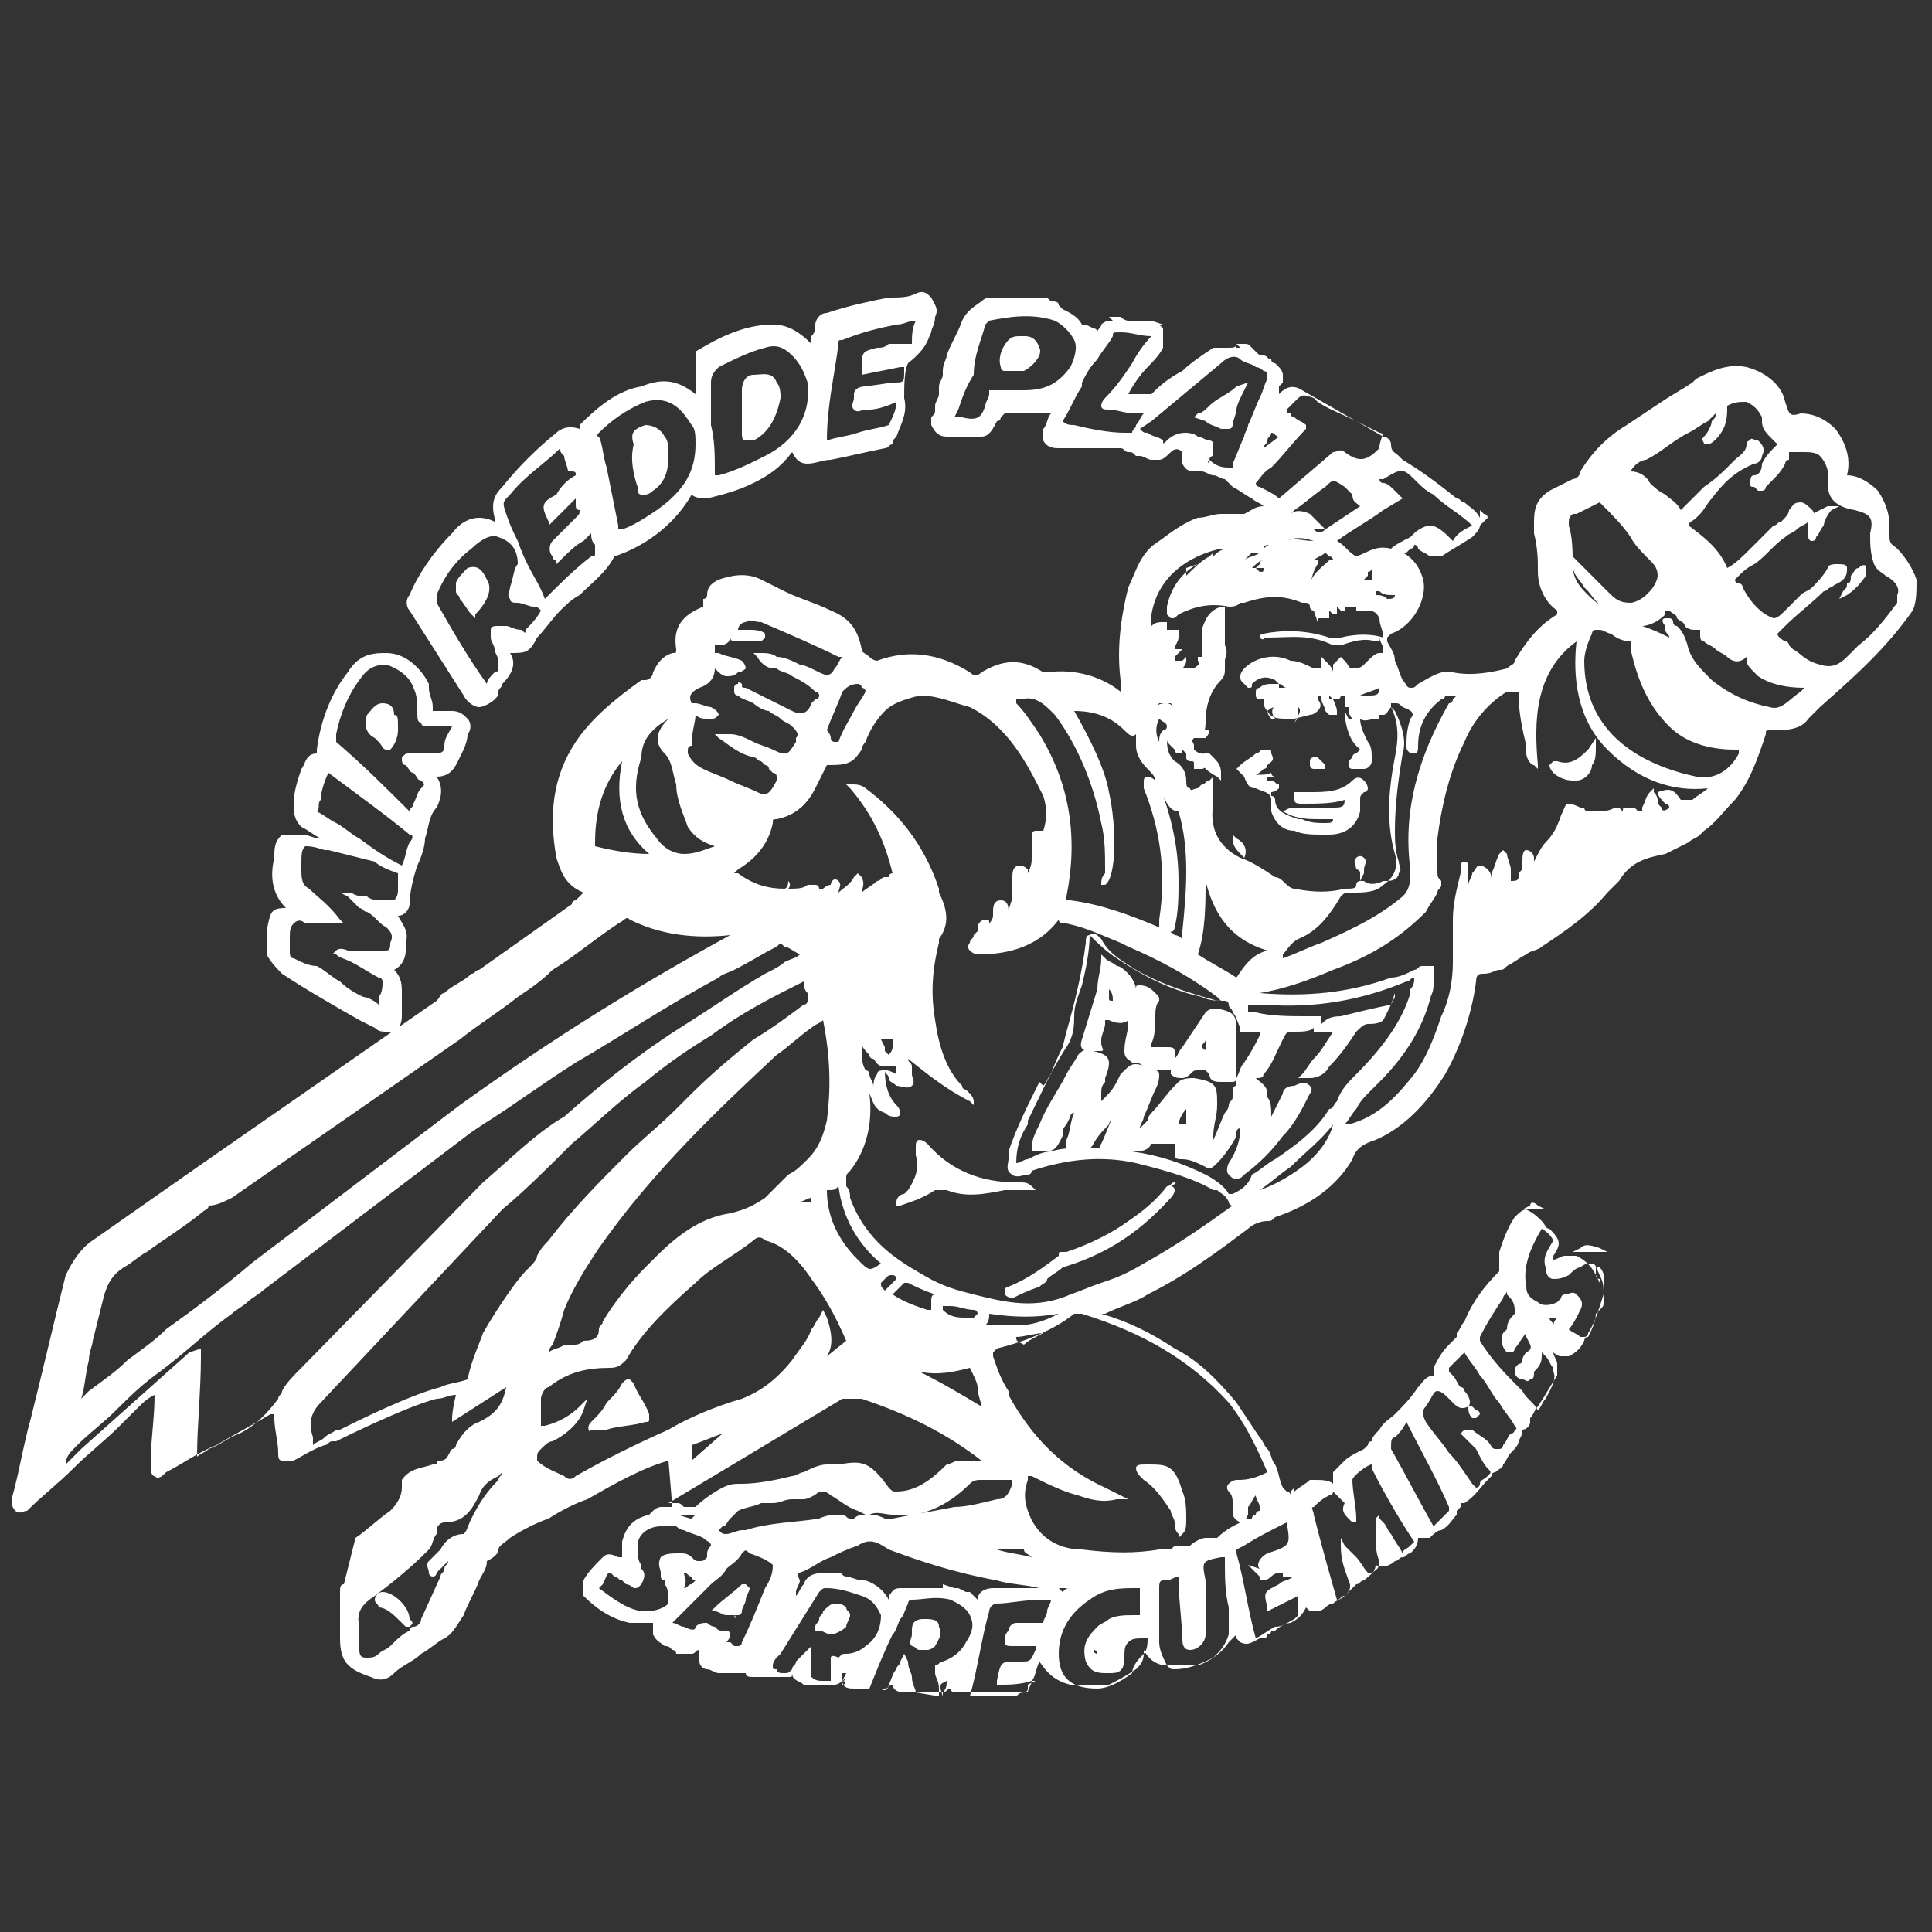
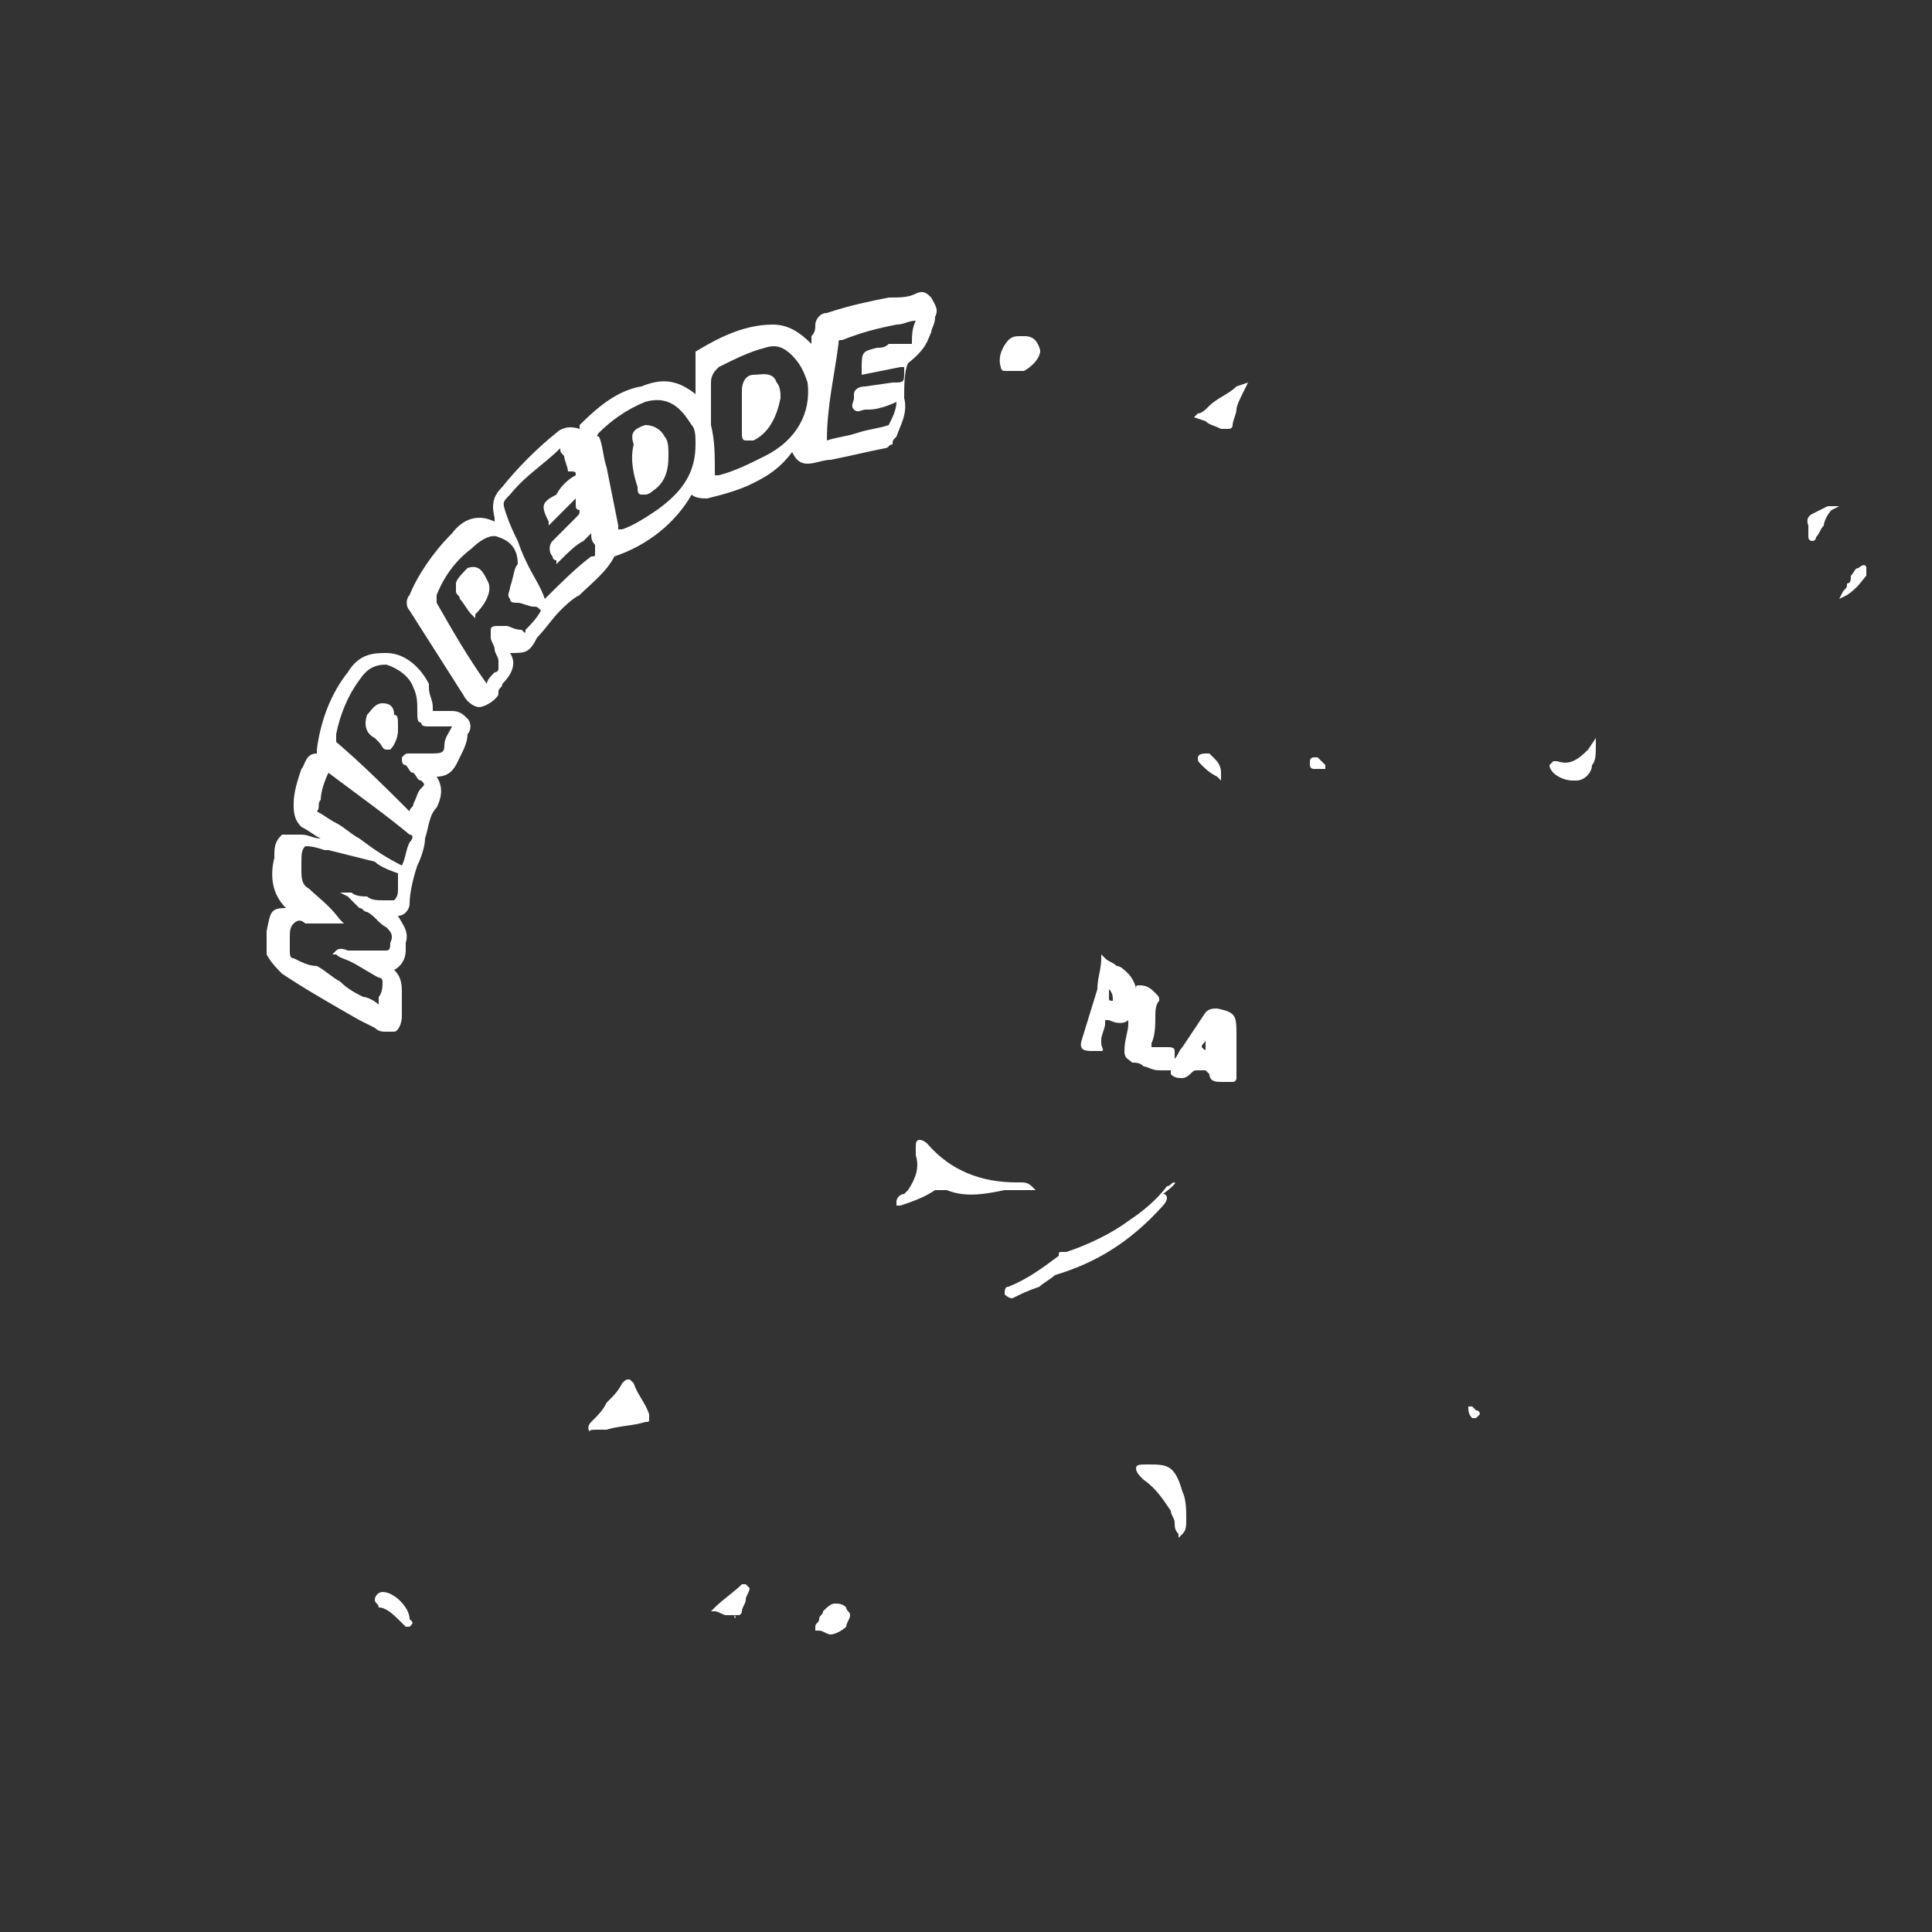
<svg xmlns="http://www.w3.org/2000/svg" version="1.1" id="Calque_1" x="0px" y="0px" viewBox="0 0 50 50" style="enable-background:new 0 0 50 50;" xml:space="preserve">
  <rect x="0" y="0" width="50" height="50" fill="#333333" stroke="none" />
  <style type="text/css">
	.st0{fill:#FFFFFF;}
</style>
  <g>
-     <path class="st0" d="M40.9,32.3l-0.2,0.1h0.9l-0.2-0.1C41.1,32.2,41,32.2,40.9,32.3z" />
    <path class="st0" d="M12,18c0.1,0.2,0.3,0.3,0.4,0.3c0,0,0,0,0,0c0.1,0,0.3-0.1,0.4-0.2c0.1-0.1,0.1-0.1,0.1-0.2   c0-0.1,0.1-0.1,0.1-0.2c0.2-0.2,0.4-0.5,0.2-0.8c0.4,0,0.5,0,0.7-0.4c0.2-0.2,0.4-0.5,0.6-0.7c0.1-0.1,0.3-0.3,0.5-0.4   c0.3-0.3,0.7-0.6,0.9-1c0,0,0,0,0,0c0,0,0,0,0,0c0.9-0.3,1.6-0.9,2-1.6l0,0c0,0,0,0,0,0c0.1,0.1,0.3,0.1,0.4,0.1   c0.4-0.1,0.8-0.2,1.2-0.4c0.4-0.2,0.7-0.4,1-0.8c0.1,0.2,0.2,0.3,0.4,0.3c0.2,0,0.4-0.1,0.6-0.1c0.5-0.1,0.9-0.2,1.4-0.3   c0.1,0,0.1-0.1,0.2-0.1c0-0.1,0-0.1,0.1-0.2c0.1-0.3,0.3-0.6,0.2-1c0-0.3,0-0.7,0.1-0.9C24,9,24,8.8,24.1,8.6   c0-0.1,0.1-0.2,0.1-0.4c0.1-0.2,0-0.3-0.1-0.5c-0.1-0.1-0.2-0.2-0.4-0.1c-0.2,0.1-0.4,0.1-0.7,0.1c-0.5,0.1-1,0.2-1.6,0.4   c-0.2,0-0.3,0.2-0.3,0.3c0,0.1,0,0.2-0.1,0.3c0,0.1,0,0.1,0,0.2c-0.3-0.3-0.6-0.5-1-0.5c-0.8,0-1.5,0.4-2,0.7C18,9.4,18,9.5,18,9.7   v0.5c-0.5-0.4-0.9-0.4-1.4-0.2C16,10.1,15.5,10.5,15,11c0,0,0,0,0,0.1c0,0,0,0,0,0c0,0,0,0,0,0c-0.3-0.1-0.5,0-0.6,0.1   c-0.5,0.4-1,0.9-1.4,1.4c-0.2,0.2-0.3,0.4-0.2,0.8c0,0,0,0.1,0,0.1c-0.4-0.2-0.8-0.1-1.1,0.3c-0.5,0.5-0.9,1.1-1.1,1.6   c-0.1,0.1-0.1,0.3,0,0.4L12,18z M15.5,11.2c0.3-0.3,0.7-0.6,1.2-0.8c0.7-0.2,1,0.3,1.2,0.6c0.1,0.1,0.1,0.3,0.1,0.5   c0,0.7-0.3,1.2-1,1.7c-0.3,0.2-0.6,0.4-0.9,0.5c0,0-0.1,0-0.1,0c0,0,0,0,0-0.1c-0.1-0.5-0.2-1-0.3-1.5c-0.1-0.3-0.1-0.6-0.2-0.8   C15.4,11.3,15.5,11.2,15.5,11.2z M14.9,12.3c-0.2,0.1-0.4,0.3-0.5,0.5C14,13,14,13.1,14.2,13.5l0,0.1l0.1-0.1   c0.2-0.2,0.4-0.4,0.6-0.6c0,0,0,0,0,0c0,0,0,0,0,0.1c0,0,0,0.1,0,0.1c0,0,0,0.1,0.1,0.1c0,0.1,0,0.1-0.1,0.2   c-0.2,0.2-0.4,0.4-0.6,0.6c-0.1,0.1-0.1,0.3,0,0.4c0,0,0,0.1,0.1,0.1l0,0.1l0.1-0.1c0.2-0.2,0.4-0.4,0.6-0.5   c0.1-0.1,0.1-0.1,0.2-0.2c0,0.1,0,0.2,0.1,0.3c0,0.1,0,0.2,0,0.2c0,0.1,0,0.1-0.1,0.1c0,0,0,0,0,0c-0.4,0.3-0.8,0.7-1.2,1.1   c-0.1-0.3-0.3-0.6-0.4-0.8c-0.1-0.2-0.2-0.4-0.3-0.7c-0.1-0.2-0.2-0.4-0.3-0.7l0,0c-0.1-0.3-0.1-0.3,0.1-0.5l0,0   c0.4-0.5,0.9-0.8,1.3-1.2c0,0.1,0,0.1,0.1,0.2c0,0.1,0.1,0.3,0.1,0.4C14.9,12.2,14.9,12.2,14.9,12.3z M13.2,15.2   c0,0.1-0.1,0.2,0,0.3c0,0.1,0.1,0.1,0.2,0.1c0.1,0,0.3,0.1,0.4,0.1c0.1,0,0.1,0,0.2,0.1l0,0c-0.1,0.2-0.3,0.4-0.4,0.5   c0,0.1,0,0.1-0.1,0c-0.2,0-0.3-0.1-0.4-0.1c-0.1,0-0.1,0-0.2,0c-0.1,0-0.2,0-0.2,0.1c0,0.1,0,0.2,0,0.2c0,0.1,0.1,0.2,0.1,0.3   c0,0.1,0.1,0.2,0.1,0.3c0,0.1,0,0.1,0,0.2c0,0.1-0.1,0.1-0.1,0.1c-0.1,0.1-0.2,0.2-0.2,0.3c0,0,0,0,0,0c0,0,0,0,0,0   c-0.5-0.7-0.9-1.4-1.3-2.1c0-0.1,0-0.1,0-0.2c0.2-0.5,0.5-0.9,0.9-1.2c0.2-0.2,0.5-0.4,0.7-0.3c0.3,0.1,0.5,0.3,0.5,0.7   C13.3,14.7,13.3,14.9,13.2,15.2z M18.6,9.5C19,9.3,19.4,9.1,19.8,9c0.3-0.1,0.5,0,0.7,0.2c0.2,0.2,0.3,0.4,0.4,0.7   c0.1,0.8-0.3,1.5-1.1,1.9c-0.4,0.2-0.8,0.4-1.2,0.5c0,0-0.1,0-0.1,0c0,0,0,0,0,0c0,0,0,0,0-0.1c0-0.4,0-0.8-0.1-1.2   c0-0.4,0-0.7,0-1.1C18.4,9.7,18.5,9.6,18.6,9.5z M23,8.9C22.9,9,22.8,9,22.7,9c-0.4,0.1-0.4,0.1-0.4,0.6v0.1l1-0.2c0,0,0,0,0.1,0   c0,0,0,0,0,0l0,0.1c0,0.3,0,0.3-0.3,0.3L22.4,10c-0.2,0-0.3,0.1-0.3,0.2c0,0,0,0.1,0,0.1c0,0.1-0.1,0.2,0,0.3c0.1,0.1,0.2,0,0.3,0   c0,0,0.1,0,0.1,0l0,0c0.2,0,0.5-0.1,0.7-0.2c0,0.2-0.1,0.4-0.2,0.6c0,0,0,0,0,0c0,0,0,0,0,0c-0.3,0.1-0.5,0.1-0.8,0.2   c-0.3,0.1-0.5,0.1-0.8,0.2c0,0,0,0,0,0c0,0,0,0,0,0l0,0c0-0.9,0.2-1.7,0.3-2.5c0-0.1,0-0.1,0.1-0.1c0.5-0.2,0.9-0.3,1.4-0.4   c0.2,0,0.3-0.1,0.5-0.1c-0.1,0.2-0.1,0.4-0.1,0.6c0,0,0,0,0,0c0,0,0,0-0.1,0C23.3,8.9,23.2,8.9,23,8.9z" />
    <path class="st0" d="M7.3,25.2L7.3,25.2c0.6,0.4,1.3,0.8,2,1.2l0.4,0.2c0.1,0.1,0.2,0.1,0.3,0.1c0.1,0,0.1,0,0.2,0   c0.1,0,0.2-0.2,0.2-0.4c0-0.1,0-0.1,0-0.2c0-0.1,0-0.3,0-0.4c0-0.2,0-0.4-0.2-0.6c0.2-0.1,0.3-0.3,0.3-0.5c0-0.1,0-0.1,0-0.2   c0.1-0.3-0.1-0.5-0.2-0.7c0.2,0,0.3-0.2,0.3-0.3c0-0.3,0.1-0.7,0.2-1c0.1-0.2,0.2-0.5,0.2-0.7c0.1-0.3,0.1-0.6,0.3-0.8   c0.1-0.2,0.2-0.5,0-0.8c0.4,0,0.5-0.3,0.6-0.5c0.1-0.2,0.2-0.4,0.2-0.6c0.1-0.1,0.1-0.3,0-0.4c-0.1-0.1-0.2-0.2-0.4-0.2   c-0.1,0-0.2,0-0.2,0c-0.1,0-0.1,0-0.2,0c0,0-0.1,0-0.1,0c0,0,0,0,0-0.1c0-0.2-0.1-0.3-0.1-0.5l0-0.1c-0.2-0.4-0.6-0.8-1.1-0.8   c-0.3,0-0.7,0-1,0.5c-0.4,0.5-0.7,1.2-0.8,2l0,0c0,0,0,0.1,0,0.1c-0.3,0-0.3,0.3-0.4,0.4c-0.1,0.3-0.2,0.6-0.2,0.9   c0,0.2,0,0.4,0.2,0.6c0.2,0.1,0.3,0.2,0.5,0.3c-0.2,0-0.3-0.1-0.5-0.1c-0.2,0-0.4,0-0.5,0c-0.1,0.1-0.2,0.2-0.2,0.5l0,0.1   c-0.1,0.4-0.1,0.9,0.3,1.3c-0.4,0-0.4,0.1-0.5,0.6c0,0.1,0,0.1,0,0.2c0,0.1,0,0.3,0,0.4C7,24.9,7.2,25.1,7.3,25.2z M10.3,22.6   c0,0.1,0,0.1,0,0.2c0,0.1,0,0.1,0,0.2c0,0.1,0,0.2-0.1,0.3c0,0-0.2,0-0.3,0c-0.1,0-0.3,0-0.4-0.1c-0.1,0-0.3,0-0.4-0.1H8.8L9,23.2   c0.1,0.1,0.2,0.2,0.3,0.3c0.1,0,0.1,0.1,0.2,0.1c0.2,0.1,0.3,0.3,0.5,0.4c0.1,0.1,0.2,0.2,0.1,0.4c0,0.1,0,0.2-0.1,0.2   c0,0-0.1,0-0.2,0c-0.1,0-0.3,0-0.4,0c-0.1,0-0.3,0-0.4,0c0,0-0.2-0.1-0.3,0l-0.1,0.1l0.1,0c0.1,0.1,0.2,0.1,0.4,0.2   c0.2,0.1,0.5,0.3,0.7,0.4c0.1,0,0.1,0.1,0.1,0.1c0,0.1,0,0.3-0.1,0.4c0,0.1,0,0.2,0,0.2c-0.1-0.1-0.3-0.2-0.4-0.2   c-0.2-0.1-0.4-0.2-0.6-0.4c-0.2-0.1-0.4-0.3-0.6-0.4C8,25,7.8,24.9,7.6,24.8c-0.1,0-0.1-0.1-0.1-0.2c0-0.1,0-0.2,0-0.3   c0-0.2,0-0.3,0.1-0.4c0.1-0.1,0.2-0.1,0.3,0c0.1,0,0.2,0,0.3,0c0.1,0,0.2,0,0.3,0c0.1,0,0.1,0,0.2,0h0.2l-0.1-0.1   C8.5,23.4,8.2,23.2,8,23c-0.2-0.1-0.2-0.3-0.2-0.5l0-0.1c0-0.3,0-0.4,0.1-0.5c0.1,0,0.2,0,0.5,0.1l0.1,0c0.4,0.1,0.8,0.2,1.2,0.3   C9.8,22.4,10,22.5,10.3,22.6C10.3,22.6,10.3,22.6,10.3,22.6z M10.9,18.7c0,0.1,0.1,0.1,0.2,0.1c0,0,0,0,0,0c0.2,0,0.4,0,0.6,0   c0,0,0,0,0,0c0,0,0,0,0,0c-0.1,0.2-0.2,0.3-0.2,0.5c0,0.2-0.1,0.2-0.4,0.2c-0.2,0-0.3,0-0.5,0c-0.1,0-0.1,0-0.2,0.1   c0,0.1,0,0.2,0.1,0.2c0.1,0.1,0.1,0.2,0.2,0.2c0.1,0.1,0.1,0.2,0.2,0.2c0.1,0.1,0.1,0.1,0,0.2c-0.1,0.1-0.1,0.2-0.2,0.4   c0,0.1-0.1,0.1-0.1,0.2c-0.6-0.6-1.2-1.2-1.9-1.8c0-0.1,0-0.1,0-0.2c0.1-0.5,0.3-1,0.6-1.4c0.2-0.3,0.4-0.4,0.7-0.4   c0.3,0.1,0.6,0.3,0.7,0.6c0.1,0.2,0.1,0.4,0.1,0.6C10.8,18.6,10.8,18.7,10.9,18.7z M8.3,20.7c0-0.2,0.1-0.5,0.2-0.7   c0.8,0.6,1.5,1.1,2.1,1.6c0.1,0,0.1,0.1,0,0.2c-0.1,0.2-0.1,0.4-0.2,0.6c-0.4-0.2-0.7-0.4-1.1-0.7c-0.2-0.1-0.4-0.3-0.6-0.4   c-0.2-0.1-0.3-0.2-0.5-0.3C8.3,20.9,8.2,20.8,8.3,20.7z" />
-     <path class="st0" d="M30.4,30.6c-0.1,0-0.1,0.1-0.2,0.1c-0.3,0.4-0.7,0.7-1,0.9c-0.4,0.3-1,0.6-1.6,0.8c0,0,0,0-0.1,0   c-0.1,0-0.1,0-0.1,0.1c-0.4,0.3-0.8,0.6-1.3,0.8c-0.1,0-0.1,0.1-0.1,0.2c0,0,0.1,0.1,0.2,0.1h0l0,0c0.2-0.1,0.4-0.2,0.7-0.3   c0.1-0.1,0.2-0.1,0.2-0.2c0.1-0.1,0.3-0.2,0.4-0.3c1-0.3,1.9-0.8,2.8-1.8c0,0,0.1-0.1,0.1-0.2c0,0,0-0.1-0.1-0.1   C30.5,30.6,30.4,30.6,30.4,30.6z" />
+     <path class="st0" d="M30.4,30.6c-0.1,0-0.1,0.1-0.2,0.1c-0.3,0.4-0.7,0.7-1,0.9c-0.4,0.3-1,0.6-1.6,0.8c0,0,0,0-0.1,0   c-0.1,0-0.1,0-0.1,0.1c-0.4,0.3-0.8,0.6-1.3,0.8c-0.1,0-0.1,0.1-0.1,0.2c0,0,0.1,0.1,0.2,0.1h0l0,0c0.2-0.1,0.4-0.2,0.7-0.3   c0.1-0.1,0.3-0.2,0.4-0.3c1-0.3,1.9-0.8,2.8-1.8c0,0,0.1-0.1,0.1-0.2c0,0,0-0.1-0.1-0.1   C30.5,30.6,30.4,30.6,30.4,30.6z" />
    <path class="st0" d="M29.7,37.9C29.7,37.9,29.7,37.9,29.7,37.9L29.7,37.9c-0.2,0-0.3,0-0.3,0.1c0,0.1,0.1,0.2,0.1,0.2c0,0,0,0,0,0   l0.1,0.1c0.3,0.2,0.5,0.5,0.7,0.8c0,0.1,0.1,0.2,0.1,0.3c0,0.1,0,0.2,0.1,0.3l0,0.1l0.1-0.1c0.1-0.1,0.1-0.2,0.1-0.4   c0-0.2,0-0.5-0.1-0.7C30.4,37.9,30.2,37.9,29.7,37.9z" />
    <path class="st0" d="M41.1,19.4C41.1,19.4,41,19.4,41.1,19.4c-0.3,0.3-0.5,0.4-0.8,0.3c0,0-0.1,0-0.1,0c0,0-0.1,0.1-0.1,0.1   c0,0.1,0.1,0.2,0.1,0.2c0.1,0.1,0.3,0.2,0.5,0.2c0,0,0.1,0,0.1,0c0.2,0,0.4-0.2,0.4-0.4c0.1-0.1,0.1-0.3,0.1-0.5l0-0.2L41.1,19.4   C41.1,19.4,41.1,19.4,41.1,19.4z" />
    <path class="st0" d="M46.9,13.3L46.9,13.3c-0.2,0.1-0.1,0.3-0.1,0.3c0,0,0,0.1,0,0.1l0,0.1c0,0,0,0,0,0c0,0,0,0.1,0,0.1   c0,0,0,0.1,0.1,0.1c0,0,0,0,0,0c0.1,0,0.1-0.1,0.1-0.1c0,0,0,0,0,0c0.1-0.1,0.1-0.2,0.2-0.3c0-0.1,0.1-0.3,0.2-0.4l0.2-0.1h-0.3   C47.3,13.1,47.1,13.2,46.9,13.3z" />
    <path class="st0" d="M26.1,9.6c0.1,0,0.1,0,0.2,0c0.1,0,0.1,0,0.2,0l0,0C26.7,9.5,27,9.2,26.9,9c-0.1-0.3-0.3-0.3-0.4-0.3l0,0   c0,0-0.1,0-0.1,0c-0.1,0-0.2,0-0.3,0.1c-0.1,0.1-0.3,0.4-0.2,0.7c0,0,0,0.1,0.1,0.1C26,9.6,26,9.6,26.1,9.6z" />
    <path class="st0" d="M31.6,11.1C31.6,11.1,31.6,11.1,31.6,11.1c0.1,0,0.1,0,0.2,0c0,0,0.1,0,0.1-0.1c0-0.1,0.1-0.3,0.1-0.4   c0-0.1,0.1-0.3,0.2-0.5l0.1-0.2L32,10c-0.2,0.2-0.5,0.3-0.7,0.5c-0.1,0.1-0.2,0.2-0.3,0.2l-0.1,0.1l0.3,0.1   C31.3,11,31.4,11,31.6,11.1L31.6,11.1z" />
    <path class="st0" d="M38.1,36.7L38.1,36.7L38.1,36.7l0.1,0c0,0,0.1-0.1,0.1-0.1c0,0,0-0.1-0.1-0.1l0,0l0,0c0,0,0,0-0.1-0.1   c0,0-0.1,0-0.1,0l0,0C38,36.5,38,36.6,38.1,36.7L38.1,36.7z M38.2,36.6C38.2,36.6,38.1,36.6,38.2,36.6   C38.1,36.6,38.1,36.6,38.2,36.6L38.2,36.6z M38.1,36.5C38.1,36.5,38.1,36.5,38.1,36.5L38.1,36.5C38.1,36.5,38.1,36.5,38.1,36.5z" />
-     <path class="st0" d="M24,42.7c0.1,0,0.2-0.1,0.2-0.1c0.1-0.2,0.2-0.3,0.1-0.5c0-0.2-0.2-0.2-0.4-0.2c-0.3,0-0.3,0.2-0.3,0.3   c0,0,0,0.1,0,0.1l0,0c0,0.1-0.1,0.2,0,0.3c0.1,0,0.1,0.1,0.2,0.1C23.8,42.7,23.9,42.7,24,42.7z" />
    <path class="st0" d="M22,41.8c0-0.1-0.1-0.1-0.1-0.2c-0.1-0.1-0.2-0.1-0.3-0.1c-0.1,0-0.2,0.1-0.3,0.2l0,0c0,0.1-0.1,0.1-0.1,0.2   c0,0.1-0.1,0.1-0.1,0.2l0,0.1l0.1,0c0.1,0,0.2,0.1,0.3,0.1c0.1,0,0.3-0.1,0.4-0.2C21.9,42,22,41.9,22,41.8z" />
    <path class="st0" d="M19,41.8C19,41.9,19.1,41.9,19,41.8c0.1,0,0.1,0,0.1,0c0.1,0,0.1-0.1,0.1-0.1c0-0.1,0.1-0.2,0.1-0.3   s0.1-0.2,0.1-0.3l0,0l-0.1-0.1l-0.1,0c-0.2,0.2-0.5,0.4-0.7,0.6l-0.1,0.1l0.1,0c0.1,0,0.2,0.1,0.3,0.1C18.9,41.8,19,41.8,19,41.8z    M19.1,41.8C19.1,41.8,19.1,41.8,19.1,41.8L19.1,41.8L19.1,41.8z" />
    <path class="st0" d="M12.1,14.7c-0.1,0.1-0.3,0.3-0.3,0.4c0,0.1,0,0.1,0,0.2c0,0.1,0.1,0.1,0.1,0.2c0.1,0.1,0.2,0.3,0.3,0.4   l0.1,0.1l0-0.1c0.2-0.2,0.5-0.6,0.3-0.9C12.5,14.8,12.4,14.6,12.1,14.7z" />
    <path class="st0" d="M19.3,11.4C19.3,11.4,19.3,11.4,19.3,11.4c0.1,0,0.1,0,0.2,0c0.4-0.2,0.6-0.6,0.7-1.1c0-0.1,0-0.3-0.1-0.4   c-0.1-0.3-0.4-0.2-0.6-0.2c-0.2,0-0.3,0.2-0.3,0.4c0,0.4,0,0.8,0,1.1C19.2,11.3,19.2,11.4,19.3,11.4z" />
    <path class="st0" d="M16.5,12.6L16.5,12.6c0,0.1,0,0.2,0.1,0.2c0,0,0,0,0.1,0c0.1,0,0.2-0.1,0.2-0.1c0.3-0.2,0.4-0.5,0.4-0.9   c0-0.2,0-0.4-0.1-0.5c-0.1-0.2-0.3-0.3-0.5-0.3c-0.3,0.1-0.4,0.2-0.3,0.5C16.3,11.9,16.4,12.3,16.5,12.6z" />
    <path class="st0" d="M9.9,18.2C9.9,18.2,9.9,18.2,9.9,18.2c-0.2,0-0.3,0.2-0.4,0.3c-0.1,0.3,0,0.5,0.2,0.6l0,0c0,0,0.1,0.1,0.1,0.1   c0.1,0.1,0.1,0.2,0.2,0.2c0,0,0,0,0.1,0c0.1-0.1,0.2-0.3,0.2-0.5c0,0,0-0.1,0-0.1c0-0.2,0-0.3-0.1-0.3   C10.2,18.3,10.1,18.2,9.9,18.2z" />
-     <path class="st0" d="M49.6,15c-0.1-0.3-0.3-0.6-0.5-0.8h0c-0.1-0.1-0.2-0.1-0.2-0.3c0-0.1,0-0.2,0-0.3c0-0.3-0.1-0.6-0.3-0.9   c-0.2-0.2-0.5-0.4-0.8-0.4l0,0c0,0,0,0,0,0c0,0,0,0,0,0c0.1-0.4,0-0.8-0.3-1.2l0,0c-0.2-0.2-0.5-0.4-0.9-0.4   c-0.3,0.1-0.3,0-0.4-0.3c-0.1-0.5-0.6-0.8-1-0.9c-0.5-0.1-0.9,0.1-1.3,0.3c0,0-0.1,0.1-0.1,0.1c-0.3,0.2-0.5,0.3-0.8,0.5   c-0.3,0.2-0.6,0.4-0.9,0.6c-0.5,0.3-0.9,0.7-1.2,1.2c0,0.1-0.1,0.2-0.2,0.2c-0.2,0.1-0.4,0.2-0.6,0.3c-0.3,0.2-0.4,0.4-0.4,0.8   c0,0,0,0.1,0,0.1s0,0.1,0,0.2c0.1,0.4,0.1,0.7,0.1,1c0,0.4,0.2,0.8,0.5,1c0,0,0,0,0,0.1c0,0,0,0,0,0c-0.5,0.3-0.8,0.7-1.1,1.2   c0,0.1-0.1,0.1-0.2,0.2c-0.4,0.1-0.9,0.2-1.4,0.1c-0.3-0.1-0.7,0.2-0.9,0.3c-0.1,0.1-0.1,0.1-0.2,0.1c-0.1,0-0.1-0.1-0.2-0.2   c-0.1-0.2-0.1-0.3-0.2-0.5c0-0.2-0.1-0.3-0.2-0.5c0-0.1,0-0.1,0-0.1c0,0,0,0,0.1-0.1c0.6-0.2,1-1,0.8-1.5c-0.1-0.3-0.3-0.5-0.5-0.6   c0,0,0,0,0,0c0,0,0,0,0,0c0,0,0,0,0.1,0l0,0c0,0,0.1-0.1,0.1-0.1c0,0,0.1,0,0.1-0.1c0.1,0,0.1,0.1,0.1,0.1c0.1,0.1,0.2,0.1,0.3,0.2   l0.3,0l0,0c0.3-0.2,0.5-0.3,0.8-0.5c0.1-0.1,0.2-0.2,0.2-0.3v0l0.1-0.1c0,0,0.1-0.1,0.1-0.1c0,0,0-0.1-0.1-0.1l-0.1-0.1v0.2   c-0.1-0.2-0.3-0.3-0.4-0.4c-0.1,0-0.1-0.1-0.2-0.1c-0.5-0.4-0.9-0.7-1.4-1c0,0-0.1-0.1-0.1-0.1c-0.1-0.1-0.2-0.1-0.2-0.3   c0-0.1-0.1-0.2-0.2-0.2c0,0,0,0,0,0c-0.7-0.4-1.4-0.8-2.1-1.2c-0.3-0.2-0.5,0-0.6,0.1v-0.1c0,0,0,0,0-0.1c0,0,0,0,0,0l0,0   c0.1-0.1,0.1-0.1,0.1-0.1l0,0V9.7c0,0,0-0.1-0.1-0.2l-0.1-0.1v0c0,0-0.1,0-0.1-0.1l0,0c-0.1,0-0.1-0.1-0.2-0.1   c-0.1,0-0.1,0-0.2-0.1h0l-0.1-0.1c-0.1-0.1-0.1-0.1-0.2-0.1h-0.2l0.1,0.1c0,0-0.1,0-0.1,0l0-0.1C32,9,31.9,9,31.8,9h-0.2l0,0   c-0.1,0-0.1,0-0.2,0c-0.3,0.2-0.6,0.4-0.8,0.6l0,0v0c0,0,0,0,0,0c-0.2,0.1-0.5,0.3-0.7,0.5l-0.1,0.1l0,0c-0.1,0-0.2,0-0.3,0   c-0.1,0-0.1,0-0.2,0h0l0,0c0,0-0.1,0-0.1,0c0,0,0,0,0,0c0.1-0.2,0.3-0.5,0.5-0.7C29.8,9.4,30,9.2,30.1,9c0,0,0,0,0,0h0l0-0.1   c0-0.2,0-0.3,0-0.4c0,0-0.1-0.1-0.1-0.1h0.1l-0.3-0.1c-0.1,0-0.2,0-0.3,0h-0.1c-0.1,0-0.1,0-0.2,0h0l0,0c-0.1,0-0.2-0.1-0.2-0.1   c0,0-0.1,0-0.1,0h-0.2l0.1,0.1c-0.1,0-0.2,0-0.3,0.1l0,0c0,0,0,0,0,0l0,0c0,0.1-0.1,0.1-0.1,0.2v0c0,0,0-0.1-0.1-0.1l-0.2-0.1   L28,8.4c-0.1-0.2-0.3-0.3-0.5-0.4h0l-0.1-0.1c0-0.1-0.1-0.1-0.2-0.1c-0.1-0.1-0.1-0.1-0.2-0.1H27l0,0c-0.1,0-0.2,0-0.2,0   c0,0-0.1,0-0.1,0h-0.2c0,0-0.1,0-0.1,0c-0.1,0-0.2,0-0.4,0l0,0h-0.1c-0.1,0-0.1,0-0.2,0h-0.1c0,0-0.1,0-0.2,0.1l0,0c0,0,0,0,0,0   C25.1,8,25,8.1,24.9,8.3c0,0,0,0,0,0c-0.1,0.3-0.3,0.6-0.4,0.9c0,0.1-0.1,0.2-0.1,0.4l0,0c0,0.1,0,0.1,0,0.1l0,0   c0,0.1-0.1,0.2-0.1,0.3c0,0,0,0,0,0.1c0,0,0,0.1,0,0.1c0,0.1-0.1,0.2-0.1,0.3c0,0,0,0,0,0.1l0,0l0,0c0,0.1,0,0.1-0.1,0.2l0,0.2l0,0   c0.1,0.2,0.2,0.3,0.4,0.3l0.9,0c0.2,0,0.3-0.2,0.4-0.4c0,0,0,0,0,0l0,0c0.1,0,0.1-0.1,0.1-0.1l0,0l0.1-0.1c0,0,0.1,0,0.1,0   c0.1,0,0.3,0,0.4,0c0.1,0,0.2,0,0.2,0h0.1l0,0l0,0c0,0,0,0,0,0c0,0,0,0,0,0c0.1,0,0.2,0,0.2,0c0,0,0,0,0.1,0l0,0l0,0c0,0,0,0,0.1,0   c-0.1,0.1-0.1,0.3-0.2,0.4l0,0c0,0,0,0,0,0l0,0l0,0.2l0,0c0,0,0,0,0,0.1c0.1,0.2,0.3,0.2,0.4,0.2c0,0,0,0,0,0c0,0,0,0,0,0l0,0h0.1   c0.1,0,0.1,0,0.1,0l0,0c0.1,0,0.1,0,0.1,0c0.1,0,0.1,0,0.1,0l0,0c0.1,0,0.1,0,0.1,0c0.1,0,0.1,0,0.1,0l0,0h0c0,0,0,0,0.1,0   c0.1,0,0.1,0,0.2,0c0.1,0,0.1,0,0.1,0l0,0c0.1,0,0.1,0,0.2,0c0,0,0.1,0,0.1,0l0,0h0.1c0,0,0.1,0,0.1,0c0.1,0,0.1,0,0.1,0l0,0   c0.1,0,0.1,0.1,0.2,0.1c0.1,0,0.1,0,0.2,0.1c0,0,0,0,0.1,0l0,0l0,0c0.1,0,0.2,0.1,0.3,0.1l0.2,0c0.1,0,0.2-0.1,0.3-0.2   c0.1-0.1,0.2-0.1,0.3,0v0.3l0,0c0.1,0.2,0.2,0.2,0.4,0.2c0,0,0,0,0,0c0,0,0,0,0.1,0c0.1,0,0.2,0.1,0.3,0.1c0.1,0,0.2,0.1,0.3,0.1   l0,0c0,0,0,0,0,0l0.2,0.2l0,0c0.2,0.1,0.3,0.2,0.5,0.3c0.1,0.1,0.2,0.1,0.3,0.2l0,0c-0.2,0-0.3,0.1-0.5,0.2c-0.1,0-0.2,0-0.3,0   c-0.1,0-0.2,0-0.3,0c-0.2,0-0.4,0.1-0.6,0.1c-0.3,0.1-0.6,0.3-1,0.6c-0.5,0.3-0.6,0.8-0.8,1.2c-0.2,0.8-0.3,1.6-0.2,2.4   c0,0.1,0,0.2,0,0.3c-0.5-0.4-1.2-0.6-1.9-0.5c0,0-0.1,0-0.1,0c-0.6-0.4-1.1-0.3-1.6,0c-0.1,0.1-0.2,0.1-0.3,0   c-0.8-0.5-1.6-0.6-2.4-0.3c0,0-0.1,0-0.2-0.1c-0.1-0.1-0.2-0.1-0.2-0.2c-0.1-0.5-0.3-0.8-0.8-1c-0.4-0.2-0.8-0.3-1.2-0.5   c-0.2-0.1-0.4-0.2-0.6-0.3c-0.4-0.2-0.8-0.1-1.1,0c-0.2,0.1-0.3,0.2-0.3,0.4c0,0,0,0.1-0.1,0.1c0,0,0,0,0,0.1c0,0,0,0,0,0.1   c-0.5,0.2-0.8,0.5-0.7,1.1c0,0.1,0,0.1-0.1,0.1c-0.3,0.1-0.4,0.3-0.5,0.5c0,0.1-0.1,0.2-0.2,0.2c0,0,0,0-0.1,0   c-0.7,0.5-1.3,1-1.7,1.6c-0.6,0.9-0.7,1.9-0.5,3c0.1,0.3,0.2,0.7,0.7,0.9c-0.1,0.1-0.1,0.1-0.2,0.2c0,0-0.1,0-0.1,0.1l-2.4,1.7   c-0.1,0-0.1,0.1-0.2,0.1c-0.2,0.2-0.5,0.3-0.7,0.5c-0.1,0-0.1,0.1-0.2,0.2l-5.9,4.1l0,0l0,0l0,0c-1,0.7-2,1.4-3,2.1   c-0.3,0.2-0.5,0.5-0.7,0.9c-0.3,1.2-0.6,2.5-0.9,3.7c-0.2,0.7-0.3,1.4-0.5,2.1l0,0c0,0.1,0,0.2,0.1,0.3c0.1,0.1,0.2,0,0.3,0l0,0   c0.4-0.4,0.8-0.7,1.2-1.1c0.4-0.4,0.8-0.7,1.2-1.1c0.2-0.2,0.3-0.3,0.5-0.5c0.1-0.1,0.2-0.2,0.4-0.3c0,0.6-0.1,1.2-0.1,1.7l0,0.1   c0,0.1,0,0.3,0.1,0.3c0.1,0.1,0.2,0,0.3-0.1c0.4-0.2,0.8-0.5,1.3-0.7c0.5-0.3,0.9-0.5,1.4-0.8c0,0,0,0,0.1,0c0,0,0,0,0,0l0,0.1   c0,0.3,0.1,0.6,0.1,0.9c0,0.1,0,0.2,0.1,0.2c0.1,0,0.2,0,0.3,0c0.2-0.1,0.5-0.3,0.8-0.4c0.1,0,0.1-0.1,0.2-0.1l0,0l0.1,0   c0,0,1.8-0.9,2.6-1.1c0.2,0,0.3-0.1,0.5-0.1c-0.1,0.4-0.1,0.6-0.1,0.6l0,0.1l1.4-0.9c-0.1,0.5-0.3,0.7-0.7,0.9   c-0.3,0.1-0.5,0.4-0.6,0.6c0,0,0,0.1-0.1,0.1c-0.1,0.1-0.1,0.3-0.3,0.3l-0.1,0v0.1c0,0,0,0,0,0l0,0l0,0c0,0,0,0,0,0c0,0,0,0,0,0   c0,0-0.1,0-0.1,0c-0.3,0.1-0.6,0.1-0.8,0.4l0,0v0c0,0,0,0.1,0,0.1c0,0,0,0.1,0,0.1c0,0.2-0.1,0.4-0.3,0.6c-0.3,0.2-0.6,0.5-0.9,0.7   L8.9,41c0,0,0,0,0,0c-0.1,0-0.1,0.1-0.1,0.2c0,0.1,0,0.3,0,0.4c0,0.3,0,0.6,0,0.8c0,0.6,0.2,0.8,0.8,1c0.2,0.1,0.4,0.1,0.6-0.1   c0.2-0.2,0.5-0.3,0.7-0.5c0.2-0.1,0.4-0.3,0.6-0.4c0.2-0.1,0.3-0.3,0.5-0.6c0.1-0.3,0.3-0.6,0.4-0.9c0.1-0.2,0.2-0.3,0.2-0.5l0,0   c0.2-0.1,0.3-0.2,0.3-0.3c0-0.1,0.2-0.2,0.3-0.3c0.3-0.2,0.7-0.4,1-0.5c0.3-0.2,0.7-0.4,1-0.5c0.7-0.4,1.4-0.8,2.1-1l0.1,1.2   c-0.1,0-0.2,0-0.2,0h-0.1c0,0-0.1,0-0.2,0.1l0,0l-0.1,0.1h0.1l0,0h0.1c0,0,0.1,0,0.1,0l0,0h0.6c0,0,0.1,0,0.1,0c0,0,0,0,0.1,0h0.1   l0,0c0,0,0,0-0.1,0.1l0,0v0c0,0,0,0,0,0c-0.1,0-0.3-0.1-0.4-0.1l0,0c-0.1,0-0.1,0-0.1,0h-0.5l0,0c0,0,0,0-0.1,0l0,0c0,0,0,0,0,0   c0,0,0,0,0,0c-0.4,0.1-0.6,0.3-0.7,0.7c0,0,0,0,0,0c0,0,0,0,0,0.1c0,0.1,0,0.2,0,0.3c0,0,0,0,0,0c0,0,0,0,0,0c0,0,0,0,0,0   c0,0,0,0-0.1,0c-0.2-0.1-0.3-0.1-0.4,0c-0.2,0.2-0.4,0.4-0.5,0.6l0,0.3l0,0.1l0,0c0,0,0,0,0,0c0.3,0.3,0.7,0.6,1.2,0.7l0,0   c0.1,0,0.1,0,0.1,0l0,0h0.5c0,0,0,0,0,0c0,0,0,0,0,0l0,0l0,0.2l0,0c0,0,0,0,0,0.1c0.1,0.2,0.2,0.2,0.3,0.3c0.1,0,0.1,0,0.2,0.1   c0,0,0.1,0,0.1,0.1c0,0,0.1,0,0.1,0l0.3,0l0,0c0.1,0,0.1-0.1,0.2-0.1c0,0.1,0,0.2,0,0.3c0,0.1,0.1,0.2,0.2,0.2   c0.1,0,0.2,0.1,0.3,0.1l0.1,0c0,0,0,0,0.1,0l0,0c0,0,0.1,0,0.1,0c0,0,0.1,0,0.1,0l0.2,0c0,0,0,0,0.1,0l0,0l0,0c0,0,0,0,0,0l0,0   c0,0.1,0.1,0.1,0.2,0.1c0,0,0,0,0.1,0c0.1,0,0.1,0,0.1,0l0,0h0.1c0.1,0,0.1,0,0.1,0l0,0c0,0,0.1,0,0.1,0c0,0,0.1,0,0.1,0l0,0   c0.1,0,0.1,0,0.1,0l0,0h0.1c0,0,0,0,0.1,0c0.1,0,0.1,0,0.1-0.1c0,0.2,0.2,0.2,0.3,0.3c0,0,0,0,0,0c0,0,0,0,0,0c0.1,0,0.1,0,0.1,0   c0,0,0.1,0,0.1,0c0,0,0.1,0,0.1,0c0.1,0,0.1,0,0.1,0l0,0h0.1c0,0,0,0,0,0l0,0h0c0,0,0,0,0,0c0,0,0,0,0.1,0l0.2,0   c0.1,0,0.2-0.1,0.2-0.1c0,0.2,0.2,0.2,0.3,0.2c0,0,0,0,0,0c0.1,0,0.1,0,0.2,0c0.1,0,0.1,0,0.2,0c0.1,0,0.1,0,0.1,0l0.3,0   c0.1,0,0.1-0.1,0.2-0.1c0,0,0,0,0,0c0,0,0,0,0,0c0,0.1,0.1,0.2,0.3,0.2c0,0,0,0,0,0c0.1,0,0.1,0,0.2,0c0.1,0,0.1,0,0.2,0l0,0l0.6,0   c0.1,0,0.1-0.1,0.2-0.1c0,0.1,0.1,0.1,0.2,0.1h1.1l0,0c0.1,0,0.2,0,0.3,0c0.1,0,0.1,0,0.2,0c0.1,0,0.2,0,0.2-0.1l0-0.1l0.2-0.1   h-0.1c0.1-0.1,0.1-0.3,0.2-0.5c0.2,0.3,0.4,0.5,0.8,0.6c0,0,0,0,0,0l0,0l0,0c0.1,0,0.1,0,0.1,0h0.5l0,0c0,0,0,0,0.1,0l0,0l0,0   c0,0,0,0,0,0c0,0,0,0,0.1,0l0,0c0,0,0,0,0.1,0l0,0l0,0c0,0,0,0,0.1,0c0.2-0.1,0.4-0.2,0.7-0.4c0.1-0.1,0.2-0.2,0.2-0.4c0,0,0,0,0,0   c0,0,0-0.1,0-0.1l0,0c0.1,0.2,0.3,0.4,0.6,0.4h0.3c0,0,0.1,0,0.1,0c0,0,0,0,0.1,0l0,0l0,0c0,0,0,0,0.1,0h0l0,0c0,0,0,0,0.1,0   c0,0,0,0,0.1,0l0,0c0.3-0.1,0.6-0.3,0.8-0.6l0.2-0.2c0,0,0,0,0,0c0,0,0,0.1,0,0.1l0.1,0.1v0l0,0c0.2,0.1,0.3,0,0.5-0.1   c0,0,0.1,0,0.1,0c0,0,0.1,0,0.1-0.1c0,0,0.1,0,0.1-0.1l0,0l0,0c0,0,0,0,0,0l0,0l0,0c0,0,0,0,0,0c0,0,0.1,0,0.1,0c0,0,0,0,0,0   c0.1-0.1,0.3-0.2,0.4-0.2c0.2-0.1,0.3-0.2,0.4-0.4c0.1,0.1,0.1,0.1,0.2,0.1c0.1,0,0.2,0,0.3-0.1c0,0,0.1-0.1,0.2-0.1   c0.1-0.1,0.2-0.1,0.3-0.2c0.1-0.1,0.2-0.2,0.3-0.3c0.1,0,0.1-0.1,0.2-0.1l0,0c0.1-0.1,0.3-0.2,0.3-0.4c0.2,0.1,0.4,0,0.5-0.1l0,0   c0.1,0,0.1-0.1,0.2-0.1c0.1,0,0.1-0.1,0.2-0.1c0.1-0.1,0.2-0.2,0.2-0.4H37l0,0c0,0,0,0,0,0h0l0,0c0.1-0.1,0.2-0.2,0.3-0.2   c0.2-0.1,0.3-0.3,0.4-0.4l0,0l0-0.2c0,0,0,0,0-0.1c0,0,0,0,0,0l0,0.2l0.1-0.1c0,0,0,0,0-0.1h0.1l0,0c0.3-0.2,0.4-0.4,0.6-0.6   l0.1-0.1c0-0.1,0.1-0.1,0.1-0.1c0.1-0.1,0.2-0.1,0.2-0.2c0.1-0.1,0.1-0.2,0.2-0.3c0.1-0.1,0.2-0.2,0.2-0.3l0-0.2c0,0,0-0.1,0-0.1   c0,0,0,0,0,0v0.3l0.1-0.2c0,0,0-0.1,0-0.1c0.1,0,0.2-0.1,0.2-0.2c0,0,0,0,0-0.1c0.1-0.1,0.1-0.2,0.2-0.3c0.2-0.3,0.3-0.5,0.5-0.8   l0,0v0c0,0,0,0,0-0.1v-0.1c0,0,0,0,0-0.1l0,0c0-0.1-0.1-0.2-0.1-0.3c0,0,0,0,0,0c0,0,0.1,0.1,0.2,0.1l0.2,0   c0.2-0.1,0.3-0.2,0.4-0.4c0,0,0-0.1,0.1-0.1c0.1-0.2,0.2-0.4,0.2-0.6c0,0,0-0.1,0-0.1v0.1l0.1-0.1c0.1-0.1,0.1-0.1,0.1-0.2v0   c0,0,0-0.1,0-0.2v-0.1l0,0c0-0.1,0-0.2,0-0.3l0,0v-0.1c0,0,0-0.1-0.1-0.2l0,0l0-0.1v0.1l-0.1,0V33c0,0,0,0.1,0.1,0.1v0.5   c0,0,0,0,0,0v-0.2c0,0,0-0.1,0-0.1c0,0,0,0,0-0.1l0,0l0,0c0,0,0,0,0,0l0,0c-0.1-0.2-0.2-0.5-0.6-0.7l0,0l-0.3,0   c-0.1,0-0.2,0.1-0.3,0.1c0,0,0,0,0-0.1l0,0c0.2-0.3,0.2-0.4-0.1-0.7c-0.1,0-0.1-0.1-0.2-0.2c-0.1-0.1-0.2-0.2-0.4-0.3H40l-0.2-0.1   c-0.1-0.1-0.2-0.1-0.2,0l-0.2,0.1h0.1c-0.1,0-0.2,0.1-0.3,0.2c0,0,0,0,0,0c-0.2,0.3-0.3,0.6-0.4,0.9c0,0,0,0,0,0c0,0,0,0,0,0l0,0   v0.1c0,0,0,0,0,0.1c0,0.1,0,0.1,0,0.2l0,0v0c0,0,0,0.1,0,0.1c-0.4,0.4-0.7,0.8-0.9,1.3c-0.1,0.1-0.1,0.2-0.2,0.3c0,0,0,0,0,0.1   c-0.1,0.1-0.1,0.1-0.2,0.2c-0.2,0.2-0.3,0.4-0.4,0.6l0,0c0,0,0,0,0,0.1c0,0,0,0.1,0,0.1c0,0,0,0,0,0c-0.2,0-0.3,0.2-0.4,0.3l0,0   c-0.2,0.3-0.4,0.5-0.6,0.7c-0.1,0.1-0.3,0.2-0.4,0.4c-0.1,0.1-0.2,0.2-0.2,0.3c0,0-0.1,0-0.1,0.1l-0.1,0.1   c-0.2,0.1-0.4,0.2-0.5,0.3v0L34.6,38c0,0,0,0,0,0c0,0,0,0,0,0c0,0,0,0-0.1,0.1l0,0l0,0.3c-0.1-0.1-0.3-0.1-0.5-0.1l-0.1,0   c-0.1,0.1-0.3,0.2-0.4,0.3v-0.1l-0.1,0.1c0,0,0,0,0,0.1c0,0,0-0.1-0.1-0.1l-0.1-0.1c-0.1-0.2-0.1-0.4-0.2-0.6   c-0.1-0.1-0.1-0.3-0.2-0.4c-0.1-0.1-0.1-0.2-0.2-0.3c-0.2-0.3-0.4-0.6-0.6-0.9c-0.5-0.6-1-1.1-1.6-1.4c-0.6-0.4-1.2-0.7-1.9-0.9   l0.1,0c0.4-0.2,0.8-0.3,1.1-0.5c1-0.5,1.8-1.1,2.6-1.7c0.1-0.1,0.3-0.2,0.5-0.2c0.1,0,0.1,0,0.2-0.1c0.9-0.3,1.6-0.8,2-1.5   c0.1-0.3,0.3-0.4,0.6-0.5c0.7-0.3,1.3-0.9,1.8-1.7c0.4-0.7,0.7-1.6,0.8-2.4c0-0.2,0.1-0.2,0.2-0.2c0.2,0,0.3-0.1,0.4-0.1   c0.1,0,0.1,0,0.2-0.1c0.2-0.1,0.3-0.2,0.5-0.3c0.1-0.1,0.3-0.1,0.4-0.2c0.6-0.4,1.2-0.8,1.7-1.4c0,0,0,0,0.1-0.1   c0.1-0.1,0.1-0.1,0.2-0.2c0.3-0.5,0.7-0.6,1.2-0.7c0.2-0.1,0.4-0.2,0.6-0.3c0.1-0.1,0.2-0.1,0.3-0.2l0,0l0,0c0,0,0.1-0.1,0.1-0.1   l0,0c0.3-0.2,0.5-0.5,0.8-0.8c0.4-0.5,0.6-1.1,0.8-1.7c0-0.1,0-0.1,0.1-0.1c0.4,0,0.8,0,1-0.3l0.3-0.3c0.9-0.8,1.7-1.5,2.4-2.5   C49.6,15.6,49.6,15.3,49.6,15z M34.9,39.3L34.9,39.3L34.9,39.3c0.1,0.1,0.1,0.1,0.1,0.1h0.1v-0.1c0,0,0,0,0,0l0,0l0,0   c0-0.3-0.1-0.7-0.1-1c0-0.1,0.4-0.4,0.5-0.4h0c0,0,0,0,0,0l0,0.1c0.3,0.6,0.7,1.3,1.1,1.9c0,0,0,0,0,0c0,0,0,0,0,0   c0,0-0.1,0.1-0.1,0.1c-0.1,0.1-0.2,0.1-0.2,0.2c-0.1-0.2-0.2-0.3-0.3-0.5c-0.1-0.1-0.1-0.2-0.2-0.3l-0.1-0.1l0,0v-0.1l-0.1,0.1   c0,0,0,0,0,0.1s0,0.1,0,0.1l0,0c0,0,0,0.1,0,0.1c0,0,0,0,0,0.1l0,0c0,0.2,0,0.5,0.1,0.7c0,0.1,0,0.2-0.2,0.3c-0.1,0-0.1,0-0.1,0   c-0.1-0.1-0.2-0.3-0.3-0.4c-0.1-0.1-0.2-0.2-0.3-0.3l-0.1-0.2V40c0,0.4,0.1,0.6,0.2,0.9c0.1,0.2,0,0.3-0.1,0.4   c-0.1,0-0.1,0.1-0.2,0.1c0,0,0,0,0,0c-0.2-0.7-0.4-1.4-0.6-2.2l0,0c0-0.1-0.1-0.2,0-0.2l0,0c0.1-0.1,0.2-0.2,0.4-0.3   c0,0,0.1,0,0.1-0.1c0,0,0,0,0,0c0.1,0.1,0.2,0.2,0.3,0.3C34.7,39.1,34.8,39.2,34.9,39.3z M40.2,32.1C40.2,32.1,40.2,32.1,40.2,32.1   c-0.1,0.2-0.3,0.4-0.2,0.7c0,0.2,0.1,0.3,0.2,0.3c0.1,0,0.2,0,0.4-0.1c0.1-0.1,0.2-0.2,0.3-0.2c0.1-0.1,0.2-0.1,0.3-0.1   c0.1,0,0.1,0.1,0.2,0.3c0.1,0.2,0.1,0.3,0.1,0.5c-0.1,0.3-0.2,0.7-0.4,1c0,0.1-0.1,0.1-0.1,0.1c0,0,0,0-0.1,0l0,0   c-0.1-0.1-0.2-0.1-0.3-0.2c0.1-0.1,0.2-0.3,0.3-0.5c0.1-0.2,0-0.3-0.1-0.4c-0.1-0.1-0.2,0-0.3,0l0,0c0,0-0.1,0-0.1,0.1   c0,0-0.1,0.1-0.1,0.1c-0.2,0.1-0.4,0.1-0.5,0c-0.2-0.1-0.3-0.2-0.3-0.4c-0.1-0.5,0.1-1,0.4-1.5c0,0,0,0,0,0c0,0,0,0,0,0   C39.9,31.8,40.1,31.9,40.2,32.1C40.2,32,40.2,32,40.2,32.1C40.2,32,40.2,32.1,40.2,32.1z M24.4,43.9C24.4,43.9,24.4,43.9,24.4,43.9   c-0.1-0.3-0.1-0.3,0.1-0.4c0,0.1,0,0.2-0.1,0.3C24.4,43.8,24.4,43.9,24.4,43.9z M15.8,40.7L15.8,40.7l0.1,0.1c0,0,0,0,0,0   c0.1,0,0.1,0.1,0.2,0.1l0.1,0.1c0.1,0,0.2,0.1,0.2,0.1c0.1,0,0.1,0,0.2-0.1l0,0c0.1-0.2,0.1-0.3,0-0.4c0,0,0,0,0-0.1   c-0.1-0.1-0.1-0.3-0.1-0.5c0-0.3,0.3-0.5,0.6-0.5c0,0,0.1,0,0.1,0l0,0c0.1,0,0.1,0,0.1,0c0.1,0,0.1,0,0.2,0c0,0,0.1,0.1,0.2,0.1   c0,0,0,0,0,0c0,0,0,0,0,0c0.2,0.1,0.3,0.1,0.5,0.2c0.1,0.1,0.2,0.1,0.2,0.2c0,0-0.1,0.1-0.1,0.2l0,0.1c-0.1,0.1-0.1,0.1-0.2,0.1   c0,0,0,0,0,0c-0.1,0-0.1,0-0.2-0.1c-0.1-0.1-0.2-0.1-0.3-0.1c-0.2,0-0.4,0-0.5,0.1c-0.1,0.2,0,0.3,0,0.4c0,0,0,0,0,0.1   c0,0,0,0.1,0.1,0.1c0,0,0,0,0,0.1c0.1,0.1,0.1,0.3,0.1,0.5c-0.1,0.1-0.3,0.2-0.6,0.2c-0.4,0-0.8-0.3-1.2-0.6c0,0,0.1-0.1,0.1-0.1   C15.7,40.8,15.7,40.7,15.8,40.7C15.8,40.7,15.8,40.7,15.8,40.7z M11.1,40.4c-0.1,0.1,0,0.2,0,0.3l0,0c0,0.1,0.1,0.1,0.1,0.1   c0.1,0,0.1-0.1,0.1-0.1c0,0,0,0,0,0h0c0.1-0.1,0.2-0.2,0.3-0.3c0,0,0,0,0,0c0,0.1-0.1,0.1-0.1,0.2c0,0.1-0.1,0.1-0.1,0.2l-0.5,1.1   c0,0.1-0.1,0.2-0.2,0.2c-0.1,0-0.1,0.1-0.1,0.1c-0.2,0.1-0.3,0.2-0.5,0.4c-0.1,0.1-0.2,0.1-0.3,0.2c-0.1,0.1-0.2,0.1-0.3,0.1   c-0.1,0-0.2,0-0.2-0.2c0-0.1,0-0.1,0-0.2c0-0.1,0-0.3,0-0.4c-0.1-0.4,0.1-0.6,0.4-0.8c0.4-0.3,0.9-0.7,1.3-1.1l0.1-0.1   c0.1-0.1,0.1-0.3,0.2-0.4c0,0,0-0.1,0-0.1c0-0.1,0.1-0.2,0.2-0.2c0.5,0,0.7-0.3,0.9-0.7c0.1-0.3,0.3-0.4,0.5-0.5   c0,0,0.1-0.1,0.1-0.1c0,0.1-0.1,0.1-0.1,0.2c-0.3,0.3-0.5,0.6-0.7,1l0,0c-0.1,0.2-0.1,0.3-0.2,0.4c0,0,0,0,0,0c0,0,0,0,0,0   c0,0,0,0,0,0c-0.3,0-0.5,0.2-0.6,0.4C11.3,40.2,11.2,40.3,11.1,40.4z M33.3,40.9c0,0-0.1,0-0.2,0.1c-0.4,0.2-0.4,0.2-0.3,0.6l0,0.1   l0.8-0.4c0,0.1,0,0.2,0,0.3c0,0.1,0,0.2,0,0.2c0,0,0,0-0.1,0.1l0,0c-0.2,0.1-0.3,0.2-0.5,0.2c-0.2,0.1-0.3,0.2-0.5,0.3c0,0,0,0,0,0   c0,0,0,0,0,0c-0.2-0.7-0.3-1.5-0.5-2.2l0,0c0-0.1,0-0.1,0-0.1l0.2-0.1c0.3-0.2,0.7-0.4,1.1-0.6c0,0,0,0,0,0   c0.1,0.6,0.1,0.6-0.5,0.8c-0.2,0.1-0.3,0.3-0.2,0.4l-0.3-0.1l0.3,0.3c0,0,0,0.1,0,0.1l0,0h0c0,0,0.1,0,0.1,0c0.1,0,0.2-0.1,0.2-0.1   c0.1-0.1,0.2-0.1,0.3-0.1c0,0.1,0,0.1,0,0.1C33.5,40.8,33.5,40.8,33.3,40.9z M21.5,42.9l0,0.2c0,0.1,0,0.2,0,0.4   c-0.1,0-0.1,0-0.2,0c-0.1,0-0.2,0-0.3-0.1C21,43.3,21,43.2,21,43.1c0-0.1,0-0.2,0-0.2c0-0.1,0-0.1,0-0.1c0,0,0,0,0-0.1l0-0.1   l-0.1,0.1c-0.1,0.1-0.2,0.2-0.3,0.3c0,0.1-0.1,0.1-0.1,0.2c-0.1,0.1-0.1,0.1-0.2,0.1c-0.1,0-0.2,0-0.2-0.1c-0.1,0-0.1,0-0.1-0.1   c0,0,0-0.1,0.1-0.2c0,0,0.1-0.1,0.1-0.1l1-1.6c0.1-0.1,0.1-0.1,0.2-0.1c0.3,0,0.6,0.1,0.9,0.2c0.3,0.1,0.4,0.3,0.5,0.5   c0,0.3-0.1,0.6-0.4,0.8c-0.1,0.1-0.3,0.2-0.5,0.2c-0.1,0-0.1,0-0.2,0.1C21.5,42.8,21.5,42.9,21.5,42.9z M25.5,8.4   C25.5,8.4,25.5,8.4,25.5,8.4c0.1-0.1,0.1-0.1,0.1-0.1c0.5-0.1,1.1-0.2,1.7,0c0.2,0.1,0.4,0.3,0.5,0.5c0.1,0.2,0,0.5-0.1,0.7   c-0.3,0.4-0.6,0.6-1.2,0.6h0c-0.3,0-0.5,0-0.8,0l0,0c0,0-0.1,0-0.1,0c0,0,0,0,0,0.1c0,0.1-0.1,0.2-0.1,0.3   c-0.1,0.3-0.2,0.4-0.6,0.3c0,0-0.1,0-0.1,0c0,0-0.1,0-0.1,0c0,0,0,0,0,0l0.1-0.2c0.1-0.3,0.2-0.6,0.4-0.9   C25.2,9.2,25.4,8.8,25.5,8.4z M42.9,20.5c0,0.1,0.1,0.2,0.2,0.3c0,0,0.1,0,0.1,0.1c-0.1,0.1-0.2,0.1-0.2,0   c-0.1-0.1-0.1-0.1-0.1-0.2c0,0,0-0.1-0.1-0.2l0-0.1l-0.1,0.1c-0.1,0.1-0.1,0.2-0.2,0.4c0,0.1,0,0.1,0,0.1c0,0,0,0-0.1,0   c0,0-0.1-0.1-0.1-0.1c-0.1,0-0.1,0-0.2,0C42,20.9,42,20.9,42,21c0,0,0,0,0,0c0,0,0,0,0,0c0,0,0,0-0.1-0.1c0,0,0,0,0,0   c0,0-0.1,0-0.1,0h0l0,0c-0.2,0.1-0.3,0.1-0.5,0.1c0,0,0,0-0.1,0c0,0-0.1,0-0.1,0c0,0-0.1,0-0.1-0.1c0,0-0.1,0-0.1,0l0,0   c-0.2-0.1-0.3-0.1-0.3-0.1c-0.1,0-0.1,0.1-0.2,0.3c-0.1,0.3-0.2,0.5-0.4,0.7c-0.1,0.1-0.2,0.3-0.3,0.5c0,0,0,0,0-0.1   c0-0.1-0.1-0.2-0.2-0.2c-0.1,0-0.1,0.2-0.1,0.3c0,0,0,0.1,0,0.1c0,0.1,0,0.1-0.1,0.2c0,0,0,0,0,0.1c0,0.1-0.1,0.1-0.2,0.1   c0,0,0,0,0-0.1c0,0,0-0.1,0-0.1c0,0,0-0.1,0-0.1c0-0.1-0.1-0.3-0.1-0.4l-0.1-0.1l-0.1,0.1c-0.1,0.2-0.1,0.3-0.2,0.5   c0,0.1,0,0.1,0,0.2c0,0,0,0,0,0c0-0.1,0-0.2-0.1-0.3c0,0,0,0,0,0c0,0-0.1-0.1-0.2-0.1c-0.1,0-0.1,0.1-0.2,0.2c0,0,0,0,0,0   c0,0.1-0.1,0.2-0.1,0.3c0,0,0,0,0,0c0,0,0,0,0,0l0,0c0,0,0,0,0-0.1c0-0.1,0-0.1,0-0.2c0-0.1,0-0.1,0-0.2l0,0c0,0,0,0,0,0   c0,0,0-0.1-0.1-0.1c-0.1,0-0.1,0.1-0.1,0.1c0,0,0,0,0,0l0,0.2c-0.1,0.4-0.2,0.8-0.2,1.2c0,0.4,0,0.8,0,1.1c0,0.5-0.1,1-0.3,1.4   c-0.2,0.6-0.4,1.1-0.7,1.5c-0.4,0.5-0.9,1.1-1.7,1.3l0,0c0,0-0.1,0-0.1,0c0.1-0.1,0.2-0.3,0.3-0.4c0.1-0.2,0.2-0.3,0.4-0.5   c0.1-0.1,0.1-0.1,0.2-0.2c0.7-0.7,1.1-1.4,1.3-2.1c0-0.1,0.1-0.2,0.1-0.4c0-0.1,0-0.1,0-0.2c0-0.1,0-0.2,0-0.3c0,0-0.1,0-0.1,0   c0,0-0.1,0-0.2,0c-0.1,0-0.1,0.1-0.2,0.1c-0.2,0.1-0.4,0.2-0.6,0.2c-1.1,0.4-2.2,0.5-3.4,0.4c0.6-0.1,1.2-0.3,1.9-0.6   c1.1-0.4,1.8-0.9,2.4-1.5c0.1-0.2,0.2-0.3,0.3-0.5c0-0.1,0.1-0.1,0.1-0.2c0,0,0-0.1,0-0.1v0l0,0c-0.1-0.1-0.1-0.1-0.1-0.3   c0-0.1,0-0.1,0-0.2c0-0.2,0-0.4,0-0.6c0.1-0.8,0.3-1.7,0.7-2.5c0.2-0.5,0.6-1,1.1-1.3c0,0,0.1,0,0.1,0c0,0,0.1,0,0.1,0   c0.1,0,0.1,0,0.1,0c0,0,0,0,0,0.1c0,0.4,0.1,0.9,0.2,1.3l0,0.2c0,0.1,0.1,0.3,0.2,0.3l0.1,0.1l0-0.1c-0.1-1.1-0.1-2.4,1-3.2   c-0.1,0.9,0,2,0.8,2.8c0.8,0.8,1.7,1.1,2.6,1c-0.1,0.1-0.3,0.2-0.4,0.3c-0.1,0-0.2,0-0.3,0C43.3,20.4,43.2,20.4,42.9,20.5   L42.9,20.5L42.9,20.5z M32,38.3c0,0-0.1,0-0.2,0.1s0,0.2,0,0.2c0.1,0.1,0.1,0.2,0.1,0.3c0,0,0,0.1,0,0.1c0,0,0,0.1,0,0.1l0,0   c0,0.1,0,0.2,0.2,0.3c0,0,0,0,0,0c0.1,0,0.1,0,0.2-0.2c0,0,0-0.1,0-0.1c0,0,0-0.1,0-0.1c0.1-0.1,0.1-0.2,0.2-0.3   c0,0.1,0.1,0.2,0.1,0.3c0,0,0,0.1,0,0.1s0,0,0,0c0,0-0.1,0-0.1,0.1c0,0-0.1,0-0.1,0.1l0,0c0,0,0,0-0.1,0c-0.1,0-0.1,0.1-0.2,0.1   c-0.2,0.1-0.4,0.2-0.6,0.4c0,0,0,0-0.1,0c0,0,0,0,0,0l0,0l0,0c0,0-0.1,0-0.1,0c0,0,0,0,0,0l0,0l0,0l0,0l0,0c0,0,0,0-0.1,0l0,0l0,0   c0,0,0,0,0,0l0,0c-0.1,0-0.3,0.1-0.4,0.2c0,0-0.1,0-0.1,0h-0.1l0,0c0,0-0.1,0-0.1,0h0c0,0,0,0,0,0c-0.1,0-0.1,0-0.2,0.1   c0,0,0,0-0.1,0c-0.1,0-0.1,0-0.2,0c-0.6,0.1-1.2,0.1-2,0c-0.7,0-1.2-0.4-1.4-1c-0.1-0.3-0.1-0.5,0-0.8c0,0,0-0.1,0-0.1   c0,0,0,0,0.1,0c0.4,0.2,0.8,0.4,1.2,0.5c0.3,0.1,0.6,0.2,1,0.1l0.3,0l-0.6-0.3c-1.1-0.5-1.9-1.3-2.5-2.4l0-0.1   c-0.2-0.3-0.3-0.6-0.4-0.9c0-0.1,0-0.1,0-0.1c0,0,0,0,0.1-0.1c0.8-0.2,1.5-0.5,2-0.9c0,0,0.1,0,0.2,0c0,0,0,0,0,0   c1.6,0.5,2.8,1.2,3.8,2.3c0.4,0.5,0.7,1.1,1,1.8C32.4,38.3,32.2,38.3,32,38.3z M28.3,42.7C28.3,42.6,28.3,42.6,28.3,42.7   c0.1-0.1,0.1-0.1,0.1-0.2c0,0,0,0,0,0C28.4,42.6,28.4,42.6,28.3,42.7c0.1,0,0.1,0.1,0.1,0.1c0,0,0,0,0,0l0,0c0,0,0,0,0,0   c0,0,0,0,0,0C28.3,42.8,28.3,42.7,28.3,42.7z M18.8,42.5c0,0,0.1-0.1,0.1-0.2c0-0.1-0.1-0.1-0.2-0.1c-0.1,0-0.1,0-0.2-0.1   c-0.1,0-0.2-0.1-0.2-0.1c-0.1,0-0.2,0-0.3,0.1c0,0.1-0.1,0.1-0.3,0c-0.1,0-0.2-0.1-0.3-0.1c0.2-0.2,0.3-0.3,0.5-0.5   c0.2-0.2,0.3-0.3,0.5-0.5c0.1-0.1,0.3-0.2,0.4-0.4c0.1-0.1,0.3-0.2,0.4-0.4c0.1-0.1,0.1-0.1,0.2,0c0.3,0.1,0.5,0.2,0.6,0.3   c0,0.1,0,0.3-0.2,0.6c-0.2,0.5-0.4,1-0.6,1.4l0,0c0,0.1-0.1,0.1-0.1,0.1c0,0,0,0-0.1,0c0,0-0.1-0.1-0.1-0.1c0,0,0,0-0.1,0   c-0.1,0-0.2-0.1-0.2-0.1C18.7,42.6,18.7,42.6,18.8,42.5z M13.6,32.9c-0.2,0.2-0.7,0.9-1.1,1.6c-0.1,0.3-0.3,0.7-0.4,1.2   c-0.3,0.1-0.5,0.1-0.7,0.2c-0.8,0.2-2.2,0.9-2.6,1.1l0,0l-0.1,0c-0.1,0.1-0.2,0.1-0.3,0.2c-0.1,0.1-0.2,0.1-0.3,0.2   c0-0.1,0-0.2,0-0.2C8,36.9,8,36.6,8.3,36.3l4.7-5l0,0c0.6-0.5,1.2-1.1,1.8-1.7c0.6-0.5,1.2-1.1,1.9-1.6c0.6-0.5,1.2-0.9,1.7-1.2   c0.8-0.6,1.6-1,2.4-1.4l0,0c0,0.1,0,0.2,0.1,0.3l0,0.2c0,0,0,0.1-0.1,0.1c0,0,0,0,0,0l0,0c-0.4,0.3-0.8,0.6-1.3,0.9   c-0.5,0.4-1.1,0.9-1.6,1.4c-0.1,0.1-0.3,0.3-0.4,0.4c-0.4,0.4-0.9,0.8-1.3,1.2c-0.6,0.6-1.4,1.4-2,2.2c-0.1,0.1-0.2,0.2-0.3,0.4   C13.9,32.6,13.8,32.7,13.6,32.9L13.6,32.9L13.6,32.9z M12.5,30.6l-4.7,4.8c-0.2,0.2-0.4,0.4-0.5,0.6c0,0.1-0.1,0.1-0.1,0.2l0,0   c-0.3,0.4-0.6,0.7-1,0.9c-0.3,0.1-0.5,0.3-0.8,0.4c-0.1,0.1-0.2,0.1-0.3,0.2c0-0.8,0.1-1.7,0.1-2.6l0-0.2L4.9,35   c-0.9,0.8-1.9,1.7-2.8,2.5l-0.4,0.4c0-0.2,0.1-0.3,0.3-0.5c0.3-0.3,0.7-0.6,1-0.9c0.3-0.3,0.6-0.6,1-0.9l0,0   C4.7,35.1,5.3,34.5,6,34c0.1-0.1,0.3-0.2,0.4-0.3c0.1-0.1,0.3-0.2,0.4-0.3l0,0l5.4-4.1l0.3-0.2c0.8-0.5,1.6-1.1,2.4-1.6   c1.2-0.7,2.4-1.5,3.7-2.2c0.1-0.1,0.2-0.1,0.4-0.2c0.4-0.2,0.7-0.4,1.1-0.6c0.1-0.1,0.1-0.1,0.2,0c0.1,0,0.2,0.1,0.4,0.2   c-0.1,0.1-0.2,0.1-0.4,0.2c-0.1,0.1-0.3,0.2-0.5,0.3c-0.7,0.4-1.4,0.9-2.2,1.4c-1.1,0.7-2.1,1.5-3,2.3C13.9,29.3,13.2,30,12.5,30.6   L12.5,30.6L12.5,30.6z M18,18.5c0.1,0.1,0.2,0.1,0.3,0.1c0,0,0.1,0,0.1,0l0,0c0,0,0,0,0,0c0.1,0,0.1,0,0.2-0.1c0,0,0-0.1-0.2-0.2   c-0.1,0-0.3-0.1-0.4-0.1c0,0-0.1,0-0.1,0c0,0,0,0,0,0c-0.1-0.2,0-0.3,0.2-0.4c0.3-0.1,0.4-0.3,0.4-0.5c0.1,0.1,0.2,0.2,0.3,0.2l0,0   l0,0c0.1,0,0.2,0,0.3-0.1c0,0,0.1,0,0.2-0.1c0-0.1-0.1-0.2-0.1-0.2c-0.2-0.1-0.4-0.1-0.6-0.2c0,0-0.1,0-0.1,0c0,0,0,0,0,0   c0-0.1,0-0.1,0-0.2c0,0,0.1,0,0.1,0c0,0,0,0,0,0c0.2,0,0.3-0.1,0.3-0.2c0,0.1,0.1,0.1,0.2,0.1c0.1,0,0.1,0,0.2,0c0.1,0,0.2,0,0.3,0   l0.1,0c0,0,0.1-0.1,0.1-0.1c0,0,0-0.1,0-0.1c-0.1-0.1-0.3-0.1-0.4-0.1l-0.1,0c0,0,0,0-0.1,0c0,0,0,0-0.1,0c0-0.1,0.1-0.2,0.2-0.2   c0.1-0.1,0.2,0,0.4,0c0.7,0.3,1.4,0.6,2,0.9c0,0,0.1,0,0.1,0c0,0,0,0,0,0c-0.1,0.1-0.1,0.2-0.2,0.3c-0.1,0.2-0.2,0.2-0.4,0.1   c-0.2-0.1-0.4-0.2-0.5-0.2c-0.2-0.1-0.4-0.2-0.6-0.2c-0.1-0.1-0.3-0.1-0.4-0.1l-0.2,0l0.1,0.1c0.1,0.2,0.3,0.3,0.4,0.3l0.1,0   c0.1,0.1,0.3,0.1,0.4,0.2c0.2,0.1,0.4,0.2,0.6,0.4c0.1,0,0.1,0.1,0.1,0.1c0,0,0,0.1-0.1,0.1c0,0-0.1,0.1-0.1,0.1l0,0   c-0.1,0.3-0.3,0.3-0.5,0.2c-0.2-0.1-0.4-0.2-0.6-0.3c-0.2-0.1-0.4-0.2-0.6-0.3c-0.1,0-0.1,0-0.1-0.1l0,0c0,0-0.1-0.1-0.1,0   c0,0-0.1,0-0.1,0.1c0,0,0,0.1,0,0.1c0,0,0,0.1,0.1,0.1c0.1,0.1,0.2,0.1,0.4,0.2c0.1,0.1,0.3,0.2,0.4,0.2c0.1,0.1,0.2,0.1,0.3,0.2   c0.1,0.1,0.2,0.1,0.3,0.2c0.1,0.1,0.2,0.2,0.1,0.3c0,0,0,0,0,0.1l0,0c-0.2,0.3-0.2,0.4-0.6,0.2c-0.2-0.1-0.3-0.1-0.5-0.2   c-0.2-0.1-0.4-0.2-0.6-0.2l0,0c-0.1,0-0.2,0-0.3,0l-0.1,0l0.1,0.1c0.3,0.2,0.5,0.4,0.9,0.5c0.1,0,0.1,0.1,0.2,0.1   c0,0,0.1,0.1,0.1,0.1c0,0,0.1,0,0.1,0.1c0,0,0.1,0.1,0.1,0.1c0,0,0.1,0,0.1,0.1c0,0,0,0,0,0.1c-0.2,0.4-0.3,0.4-0.5,0.3   c-0.2-0.1-0.5-0.2-0.7-0.3c-0.2-0.1-0.5-0.2-0.7-0.3c-0.2-0.1-0.3-0.2-0.4-0.4c0,0,0-0.1,0-0.1c0,0,0-0.1,0.1-0.1   C17.9,18.9,18,18.7,18,18.5z M22.9,27.7c-0.1,0-0.2,0-0.2,0.1c-0.1,0.1-0.1,0.3-0.1,0.4c0,0,0-0.1,0-0.1c0-0.1-0.1-0.2-0.1-0.3   c0,0,0-0.1-0.1-0.1c-0.1-0.2-0.1-0.3-0.1-0.5c0-0.1,0-0.2,0-0.2c0,0,0,0,0,0c0,0,0,0,0,0c0,0.1,0.1,0.2,0.2,0.3c0,0,0,0.1,0.1,0.1   c0.1,0.1,0.1,0.2,0.3,0.2l0,0c0.1,0,0.2,0,0.3,0c0,0.1,0,0.1,0,0.2C23,27.7,23,27.7,22.9,27.7z M22.8,33.2   C22.8,33.1,22.8,33.1,22.8,33.2c0.1-0.1,0.1-0.1,0.1-0.1c0.1-0.1,0.1-0.1,0.2-0.1c0,0,0,0,0,0c0,0,0.1,0,0.1,0.1   c-0.1,0.1-0.2,0.2-0.3,0.3c0,0,0,0,0,0C22.8,33.3,22.8,33.3,22.8,33.2C22.7,33.2,22.7,33.2,22.8,33.2   C22.7,33.2,22.8,33.2,22.8,33.2z M20.8,31.1c-0.3,0-0.6,0.2-0.8,0.5l-0.1,0.1c0,0,0,0,0,0c0,0,0,0,0,0c0,0,0,0,0,0c0,0,0,0,0,0   c0.3-0.3,0.5-0.5,0.8-0.6c0.1,0,0.2-0.1,0.3-0.1c0,0,0,0.1,0,0.1C21,31.1,20.9,31.1,20.8,31.1L20.8,31.1z M20.4,30.4   c-0.2,0.2-0.4,0.4-0.6,0.6c-0.3,0.2-0.5,0.3-0.9,0.4c-0.7,0.1-1.3,0.5-1.9,1.1c-0.1,0.1-0.2,0.2-0.3,0.3c-0.4,0.4-0.8,0.9-1.1,1.4   l0,0c0,0.1-0.1,0.1-0.1,0.2c0,0.2-0.1,0.3-0.4,0.3h0l0,0c-0.1,0.1-0.2,0.1-0.2,0.1c-0.1,0-0.2,0-0.3,0c-0.1,0.1-0.3,0.1-0.4,0.2   c0-0.1,0.1-0.2,0.1-0.2c0.2-0.5,0.3-0.9,0.3-0.9l0,0l0,0c0.2-0.5,0.5-1,0.9-1.6c1.4-2,3.1-3.6,4.6-5c0.3-0.2,0.6-0.5,0.9-0.7   c0.1-0.1,0.2-0.1,0.3-0.2c0,0,0,0,0,0c0,0,0,0,0,0c0.2,1,0.2,1.8,0.1,2.6c-0.1,0.4-0.2,0.7-0.5,1C20.7,30.2,20.6,30.3,20.4,30.4z    M23,27.3C22.9,27.3,22.9,27.3,23,27.3c-0.1-0.1-0.1-0.1-0.1-0.1c0,0,0,0,0-0.1l0,0c0,0-0.1-0.2-0.1-0.2c0,0,0.2,0,0.3,0   c0,0,0,0,0,0c0,0,0,0,0,0c0,0,0,0.1,0,0.2C23.1,27.2,23,27.3,23,27.3C23,27.4,23,27.3,23,27.3z M21.4,30.8   C21.4,30.8,21.4,30.8,21.4,30.8C21.4,30.8,21.5,30.8,21.4,30.8c0.2,0,0.2,0,0.3-0.1c0.1,0.8,0.5,1.5,1.1,2c0,0,0,0,0,0c0,0,0,0,0,0   l0,0c-0.3,0.2-0.3,0.2-0.6-0.1c-0.5-0.5-0.8-1.1-0.8-1.8C21.4,30.9,21.4,30.8,21.4,30.8z M24.4,33.8C24.4,33.8,24.5,33.8,24.4,33.8   c0.1,0,0.2,0,0.2,0c0.2,0,0.4,0.1,0.6,0.1c0,0,0.1,0,0.1,0.1c0,0,0,0-0.1,0.1l0,0c0,0-0.1,0-0.1,0c0,0-0.1,0-0.1,0   c-0.2,0-0.4,0-0.6-0.2C24.4,33.9,24.4,33.8,24.4,33.8C24.4,33.8,24.4,33.8,24.4,33.8z M26.3,34.6c0.2,0,0.5-0.1,0.7-0.1   c-0.2,0.1-0.4,0.2-0.5,0.3l0,0c0,0,0,0,0,0C26.3,34.7,26.3,34.7,26.3,34.6C26.3,34.6,26.3,34.6,26.3,34.6z M27.4,34   C27.4,34,27.4,34,27.4,34c-0.4,0.2-0.7,0.3-1.1,0.3h0c-0.2,0-0.5,0-0.8,0c0.1-0.1,0.1-0.2,0.1-0.3c0,0,0,0,0,0   C26.3,34.1,26.8,34.1,27.4,34C27.4,34,27.4,34,27.4,34z M23.4,33.2c0,0,0.1,0,0.1,0c0.2,0.1,0.4,0.2,0.7,0.3   c-0.1,0-0.1,0.1-0.1,0.2c0,0.1,0,0.1,0,0.2c0,0-0.1,0-0.1,0c-0.3-0.1-0.6-0.2-0.9-0.4C23.2,33.4,23.3,33.3,23.4,33.2z M25.1,35.4   C25.2,35.4,25.2,35.4,25.1,35.4c0.1,0.2,0.2,0.4,0.2,0.5c0,0.2,0.1,0.4,0.1,0.5c-0.5-0.3-1-0.6-1.6-0.9   C24.3,35.6,24.7,35.5,25.1,35.4z M22.4,17.9c-0.1,0.2-0.2,0.3-0.3,0.5c-0.1,0.2-0.3,0.5-0.4,0.8c0,0,0,0-0.1,0c0,0-0.1,0-0.1-0.1   c0-0.1-0.1-0.2-0.1-0.2c0.1-0.3,0.3-0.7,0.4-1c0.1-0.1,0.2-0.2,0.4-0.2c0,0,0,0,0,0c0,0,0.1,0,0.1,0.1   C22.4,17.8,22.4,17.9,22.4,17.9L22.4,17.9z M17.3,18.6c-0.3,0.3-0.4,0.6-0.1,0.9c0.2,0.2,0.2,0.5,0.3,0.8c0,0.4,0.2,0.8,0.3,1.1   c0.2,0.3,0.4,0.4,0.7,0.5c-0.3,0.1-0.5,0.2-0.8,0.2c-0.2,0-0.5-0.1-0.7-0.4c-0.5-0.6-0.7-1.2-0.4-2.1   C16.6,19.2,16.8,18.9,17.3,18.6L17.3,18.6z M16.8,22.1c-0.5,0-1-0.1-1.4-0.2h0c0,0,0,0,0-0.1c0-0.8,0.2-1.5,0.7-2.1   C15.9,20.7,16.1,21.5,16.8,22.1z M16.3,23.8c0.8,0.4,1.7,0.5,2.6,0.4c-2.2,1.2-4.5,2.6-7,4.4l0,0l0,0l-5.4,4.1l0,0l0,0l0,0   c-0.7,0.6-1.5,1.2-2.2,1.7c-0.3,0.3-0.6,0.5-1,0.8c-0.3,0.3-0.6,0.5-1,0.8c0,0-0.1,0.1-0.1,0.1c0,0-0.1,0.1-0.1,0.1   c0.1-0.3,0.1-0.6,0.2-1v0c0-0.2,0.1-0.4,0.1-0.5c0.1-0.4,0.2-0.8,0.3-1.2c0.1-0.3,0.2-0.5,0.5-0.7c0.2-0.1,0.4-0.3,0.6-0.4   c0.4-0.3,0.9-0.6,1.4-1c0.1-0.1,0.2-0.1,0.2-0.2C5.6,31.2,5.8,31.1,6,31l0,0l0,0l5.9-4.1v0c0.5-0.4,1-0.7,1.5-1.1   c0.3-0.2,0.6-0.4,0.9-0.7c0.5-0.3,1.1-0.8,1.7-1.2C16.2,23.8,16.2,23.7,16.3,23.8z M14,37.5c0.1-0.1,0.2-0.2,0.3-0.2   c0.4-0.2,0.7-0.5,0.8-0.8l0.1-0.3l-0.2,0.2c-0.2,0.2-0.5,0.4-0.9,0.5c-0.1,0-0.1,0-0.1,0c0,0,0,0,0-0.1c0-0.1,0-0.2,0-0.2   c0-0.2,0-0.3,0-0.4c0-0.1,0.1-0.3,0.2-0.3c0.5-0.4,1-0.5,1.6-0.5c0.2,0,0.3-0.1,0.4-0.2c0.4-0.7,1-1.3,1.8-2c0.4-0.4,1-0.7,1.5-1.1   c0.1-0.1,0.2-0.1,0.3,0c0.4,0.1,0.8,0.4,1.2,1c0.3,0.4,0.6,0.9,0.9,1.6l-0.5,0.4c0.2-0.3,0.1-0.7,0-1l-0.1-0.2l-0.1,0.2   c-0.1,0.1-0.1,0.2-0.2,0.3c-0.1,0.3-0.3,0.5-0.5,0.8c-0.4,0.5-0.8,0.8-1.3,1c-0.7,0.2-1.4,0.5-1.9,0.8c-0.9,0.4-1.7,0.8-2.4,1.2   c-0.1,0.1-0.2,0.1-0.3,0c-0.2-0.1-0.5-0.2-0.7-0.4C13.9,37.6,13.9,37.6,14,37.5C13.9,37.6,13.9,37.6,14,37.5z M17.7,40.7   c0.1,0,0.1,0.1,0.2,0.1l0,0c0,0.1,0.1,0.1,0.1,0.1c0,0-0.1,0.1-0.1,0.1c-0.1,0-0.1,0.1-0.2,0.1c0,0,0,0,0,0c0,0,0,0,0,0   c0,0,0,0,0,0C17.8,40.9,17.7,40.8,17.7,40.7C17.7,40.7,17.7,40.7,17.7,40.7z M27.5,41.2L27.5,41.2c-0.1-0.1-0.1-0.1-0.1-0.1   c0.1,0,0.1,0,0.2,0c0,0,0,0,0.1,0C27.6,41.1,27.6,41.1,27.5,41.2C27.6,41.2,27.5,41.2,27.5,41.2C27.5,41.2,27.5,41.2,27.5,41.2z    M25.8,40.1C25.8,40.1,25.8,40.1,25.8,40.1c0.2,0,0.4,0,0.7,0l0,0c0,0,0,0,0,0c0,0,0,0,0,0c0,0.1,0.1,0.1,0.2,0.2   C26.3,40.2,26.1,40.2,25.8,40.1z M26.2,38.4c-0.1,0.3-0.2,0.4-0.4,0.4C25.4,38.9,25,39,24.7,39c-0.5,0.1-1.1,0.2-1.6,0.3   c-0.1,0-0.1,0-0.2,0c-0.2-0.1-0.3-0.1-0.4-0.1c0.2-0.1,0.4,0,0.6,0c0.7,0.1,1.4-0.2,2-0.8c0.1-0.1,0.2-0.1,0.3-0.1h0.8   C26.2,38.3,26.2,38.3,26.2,38.4C26.2,38.3,26.2,38.3,26.2,38.4z M22.1,39.3c0,0-0.1,0-0.1,0c-0.1,0-0.1-0.1-0.2-0.1   c-0.2,0-0.4,0-0.6,0.1c-0.6,0.1-1.3,0.1-1.9,0.3c0,0-0.1,0-0.1,0c-0.1,0-0.3,0.1-0.4,0.1c-0.1,0-0.1,0-0.2-0.1l0,0   c0,0,0.1-0.1,0.1-0.1l0,0c0.1,0,0.1-0.1,0.2-0.2c0.1-0.1,0.1-0.1,0.2-0.2c0.2-0.1,0.4-0.1,0.6-0.2c0.1,0,0.2,0,0.3,0   c0.2,0,0.3-0.1,0.5-0.1c0.1,0,0.2,0,0.3,0c0.1,0,0.3-0.1,0.4-0.2c0,0,0.1,0,0.1,0c0,0,0.1,0,0.2,0.1c0.2,0.1,0.4,0.3,0.7,0.4   l0.2,0.1c0,0,0,0,0,0C22.3,39.2,22.2,39.2,22.1,39.3z M20.7,40.7L20.7,40.7c0.3-0.1,0.5-0.3,0.8-0.4c0.2-0.1,0.4-0.2,0.7-0.3   c0.3-0.2,0.5-0.1,0.8,0.1l0,0c0.8,0.3,1.7,0.6,2.8,0.8c0.3,0.1,0.7,0.1,1.1,0.2h-0.3c-0.1,0-0.2,0-0.4,0l0,0l0,0c0,0,0,0,0,0   c0,0-0.1,0-0.1,0h0c0,0-0.1,0-0.1,0l0,0c0,0-0.1,0-0.2,0h0l0,0c0,0-0.1,0-0.1,0h0c-0.2,0-0.4,0.1-0.4,0.3c-0.1-0.1-0.1-0.1-0.2-0.2   h0l0,0c0,0,0,0-0.1,0l-0.2-0.1c0,0,0,0-0.1,0c0,0,0,0,0,0L24.4,41l0,0.1c0,0,0,0,0,0c-0.1,0-0.2,0-0.3,0c0,0,0,0,0,0l0,0h-0.4   c0,0,0,0-0.1,0c-0.1,0-0.2,0-0.3,0c0,0,0,0,0,0c-0.2,0-0.2,0.1-0.3,0.2c0,0,0,0,0,0.1c-0.1-0.2-0.3-0.4-0.6-0.5c0,0-0.1,0-0.1,0   c-0.1,0-0.3-0.1-0.4-0.1l0,0c-0.1,0-0.1-0.1-0.2-0.1c0,0-0.1,0-0.1,0h-0.1l0,0c-0.3,0-0.6,0-0.7,0.3l0,0c-0.1,0.1-0.1,0.2-0.2,0.3   c0,0,0-0.1,0-0.1c0-0.1,0.1-0.2,0.1-0.3C20.6,40.7,20.7,40.7,20.7,40.7z M28.5,33.2c-0.3,0.1-0.5,0.2-0.8,0.3   c-0.9,0.4-1.7,0.2-2.5,0c-0.4-0.1-0.8-0.2-1.3-0.5c-0.7-0.4-1.5-0.9-1.9-2c0-0.1,0-0.2-0.1-0.3c0-0.1,0-0.1,0-0.2   c0-0.1,0-0.1,0.1-0.2c0.4-0.5,0.6-1.2,0.5-2c0.1,0.2,0.1,0.4,0.4,0.5c0.1,0.1,0.2,0.1,0.3,0.1c0,0,0,0,0,0c0,0,0.1,0,0.1-0.1   c0,0,0-0.1-0.1-0.2c-0.2-0.2-0.3-0.5-0.3-0.9l0,0c0,0,0,0,0,0c0,0.1,0.1,0.1,0.1,0.2c0,0.1,0.1,0.1,0.2,0.2c0.1,0,0.3,0.1,0.4,0   c0.1-0.1,0-0.2,0-0.3c0,0,0,0,0-0.1c0,0,0-0.1,0-0.1c0-0.1-0.1-0.1-0.1-0.2c0.5,0.4,1,0.8,1.6,1.1l0.1,0.1l0-0.1   c0-0.1-0.1-0.2-0.1-0.2c0,0,0,0,0,0c0,0-0.1-0.1-0.1-0.1c0,0-0.1,0-0.1-0.1c-0.4-0.4-0.6-1-0.7-1.7c-0.1-0.6-0.1-1.2,0.1-2   c0,0,0,0,0-0.1c0.3-0.4,0.2-0.8,0-1.2l0-0.1c-0.4-1.2-1.1-2-1.9-2.6c0,0-0.1-0.1-0.3-0.1h-0.2l0.1,0.1c0.6,0.7,0.9,1.4,1.1,2.2   c0,0-0.1,0-0.1,0.1l-0.1,0c-0.1,0-0.1,0.1-0.2,0.1c-0.1,0.1-0.3,0.2-0.4,0.3c0,0,0,0,0,0c0-0.1,0.1-0.2,0-0.4l-0.1-0.1l-0.1,0.1   c-0.1,0.2-0.3,0.3-0.4,0.4c0-0.1,0.1-0.2,0-0.3c-0.1-0.1-0.2,0-0.2,0.1c0,0,0,0,0,0c-0.1,0-0.2,0.1-0.2,0.1c0,0-0.1,0-0.1,0   c0,0,0,0,0,0c0,0,0-0.1-0.1-0.1c-0.1,0-0.1,0-0.2,0c-0.1,0.1-0.3,0.1-0.5,0.1c0,0,0.1-0.1,0-0.2C20.4,23,20.3,23,20.3,23   c0,0,0,0,0,0c-0.4,0-0.8-0.1-1.2-0.4l0,0c0,0,0,0-0.1,0c0,0,0,0,0.1-0.1c0.5-0.3,0.8-0.7,0.9-1.2c0-0.1,0-0.1,0.1-0.1   c0.5-0.1,0.8-0.4,1-0.8l0,0c0.1-0.2,0.2-0.4,0.3-0.6c0,0,0.1,0,0.1,0c0.5,0,0.6-0.1,0.8-0.4c0-0.1,0.1-0.2,0.1-0.2   c0.1-0.3,0.3-0.6,0.5-0.8c0.2-0.2,0.5-0.3,0.9-0.4c0.5,0,0.9,0.2,1.3,0.3c1,0.5,1.5,1.5,1.9,2.3c0.1,0.3,0.1,0.6,0,0.9   c-0.1,0-0.1,0-0.2,0c-0.1,0-0.1,0.1-0.1,0.2c0,0.2,0,0.3,0,0.5c0,0.1,0,0.2-0.1,0.4c0,0,0,0,0,0c0,0,0-0.1,0-0.1c0,0,0,0,0,0   c0,0-0.1-0.1-0.2-0.1c0,0,0,0,0,0c-0.2,0-0.2,0.2-0.2,0.3c0,0.2,0,0.3,0,0.5l0,0c0,0.1-0.1,0.3-0.1,0.4c0-0.1,0-0.3-0.2-0.3   c-0.2,0-0.2,0.2-0.2,0.3c0,0,0,0.1,0,0.1c0,0.1-0.1,0.2-0.1,0.2c0-0.1,0-0.1-0.1-0.1c-0.1,0-0.2,0.1-0.2,0.2c0,0,0,0.1,0,0.1   c0,0,0,0-0.1,0.1c0,0.1-0.1,0.1-0.1,0.2c0,0,0,0,0,0c0,0-0.1,0.1,0,0.2c0.1,0.1,0.2,0.1,0.2,0.1l0,0c0.6,0,1.5-0.1,2.1-0.9   c0,0,0,0,0,0c0,0.1,0.1,0.1,0.2,0.1c0.5,0.1,0.9,0.3,1.4,0.5l0.2,0.1c0.7,0.3,1.5,0.7,2.3,1.3l0,0c0,0,0.1,0.1,0.1,0.1   c0,0-0.1,0-0.1,0c-0.7-0.2-1.4-0.4-2.1-0.8c-0.3-0.2-0.7-0.4-0.9-0.8c-0.1-0.1-0.2-0.2-0.3-0.1c0,0,0,0,0,0l0,0l0,0   c-0.1,0-0.1,0.1-0.1,0.2l0,0c-0.1,0.8-0.3,1.6-0.5,2.3l-0.1,0.4c-0.1,0.2-0.2,0.4-0.3,0.7c-0.1,0.1-0.1,0.2-0.2,0.3L26.9,28   c-0.3,0.6-0.6,1.2-0.8,1.8c0,0,0,0,0,0.1c0,0,0,0.1,0,0.1c0,0.1-0.1,0.3,0.1,0.4c0.1,0.1,0.3,0,0.4,0c0,0,0.1,0,0.1-0.1   c0.9-0.3,1.8-0.4,2.7-0.2c0.8,0.2,1.5,0.4,2,0.7l0.1,0c0.1,0.1,0.2,0.1,0.3,0.3c0,0.1,0.1,0.1,0.1,0.1c-0.7,0.5-1.4,1-2.3,1.5   C29.1,33,28.8,33.1,28.5,33.2z M28.5,22.9L28.5,22.9l0.1,0c0.3-0.2,0.3-1.5,0.1-2.4c-0.1-0.6-0.5-1.4-0.9-2.1c0.6,0,1,0.2,1.3,0.5   l0,0c0.1,0.1,0.2,0.2,0.3,0.1c0,0.1,0,0.2,0,0.3c0,0.2,0.1,0.4,0.3,0.6c0.1,0.1,0.2,0.2,0.2,0.3c0,0-0.1-0.1-0.2-0.1   c-0.1,0-0.1,0.1-0.1,0.1c0,0.1,0,0.1,0,0.2c0.4,1,0.6,2.1,0.4,3.4l0,0c0,0.1,0,0.1,0,0.2c-0.7-0.3-1.5-0.6-2.3-0.7   c-0.1,0-0.1,0-0.1,0c0,0,0-0.1,0-0.1c0.3-1.5,0.1-2.9-0.7-4.2c-0.2-0.3-0.4-0.6-0.6-0.8c0,0,0,0,0-0.1c0,0,0.1,0,0.1,0l0,0   c0.4-0.1,0.6,0.1,0.9,0.4c0.6,0.8,1,1.8,1.2,2.8c0.1,0.4,0.1,0.8,0.1,1.2c0,0,0,0,0,0.1C28.5,22.7,28.5,22.8,28.5,22.9z M30.6,17   L30.6,17L30.6,17C30.6,17,30.6,17,30.6,17z M30.5,18.5c0,0,0,0.1,0,0.1c0,0.1,0.1,0.2,0.1,0.2c0,0.2,0.1,0.2,0.3,0.2   c0,0,0.1,0,0.1,0c0.1,0,0.2,0,0.2-0.3c0-0.4,0.1-0.8,0.4-1.1c0.1-0.1,0.1-0.2,0.1-0.3c0,0,0,0,0-0.1c0,0,0-0.1,0-0.1   c0-0.1,0.1-0.2,0-0.4c0-0.1,0-0.2,0-0.4c0-0.1,0-0.2,0-0.3c0,0,0-0.1,0-0.1c0,0,0-0.1,0-0.1v-0.1l-0.1,0c-0.3,0.1-0.4,0.3-0.5,0.6   c0,0.1,0,0.1,0,0.2s0,0.1,0,0.1c0,0.1,0,0.1,0,0.2c0,0.1,0,0.1,0,0.2l-0.1,0l0,0.1c0.1,0.1,0,0.1-0.1,0.2c0,0,0,0,0,0c0,0,0,0,0,0   c-0.1,0-0.1,0-0.2,0c0,0,0,0-0.1,0l0,0l0,0c0,0,0,0,0,0c0,0,0.1-0.1,0.1-0.2l0-0.1l-0.1,0.1c0,0,0,0,0,0c-0.1,0-0.1,0-0.2,0   c0-0.1,0-0.1,0-0.1l0.1-0.1l0,0l0.1-0.1l-0.1,0c0,0-0.1,0-0.1,0c0-0.1,0.1-0.2,0.1-0.3c0-0.1,0-0.1,0-0.1c0,0,0,0,0,0l0,0   c0,0,0,0,0,0l0,0h0c0,0,0,0,0,0c0,0,0,0,0-0.1c0,0,0,0-0.1,0l0,0l-0.1,0c0,0-0.1,0-0.1,0c0,0,0,0,0-0.1l0-0.1l-0.1,0   c-0.1,0-0.2,0-0.3,0.1c0,0,0,0,0,0c0-0.1,0-0.2,0-0.3c0.2-1.2,1.3-1.6,1.8-1.7c0.1,0,0.2,0,0.3,0l-0.1,0c-0.2,0-0.3,0.1-0.4,0.2   c0,0,0,0,0,0v-0.1l-0.1,0.1c-0.2,0.1-0.4,0.3-0.6,0.5c0,0,0,0,0,0l0-0.2L31,14.6c-0.4,0.2-0.7,0.6-0.8,1.1c0,0.1,0,0.2,0,0.2   c0,0,0,0,0.1,0.1c0.1,0,0.1,0,0.2-0.1c0,0,0,0,0,0c0.4-0.2,0.8-0.3,1.3-0.2c0.1,0,0.2,0,0.3-0.1c0,0,0,0,0.1,0l0,0   c0.6-0.2,1-0.2,1.5,0l0,0l0.1,0c0,0,0,0,0,0c0,0,0.1,0,0.1,0.1c0,0,0,0.1,0.1,0.1c0,0,0,0,0,0l0.1,0.3v-0.3c0,0,0-0.1,0-0.1v0   c0,0,0,0,0,0l0,0c0,0,0,0,0,0l0,0c0,0,0,0,0,0.1c0,0,0,0.1,0,0.1V16h0.1c0,0,0,0,0.1,0h0.1v-0.1c0,0,0-0.1,0-0.1c0,0,0,0,0,0   c0,0,0,0,0,0c0,0,0.1,0.1,0.1,0.1l0.1,0l0-0.1c0-0.1,0-0.1,0-0.1c0,0,0,0,0.1,0.1l0.1,0l0-0.1c0,0,0,0,0,0h0.2c0,0,0.1,0,0.1,0   c0,0,0,0,0,0l0,0.1h0.2c0.2,0,0.3,0,0.4,0.2c0,0.2,0.1,0.3,0.1,0.5c-0.3-0.1-0.7-0.1-1.1,0c-0.1,0-0.2,0-0.3,0   c-0.6-0.2-1.2-0.2-1.7-0.1c-0.1,0-0.1,0.1-0.1,0.1v0l0,0c0.1,0.1,0.1,0,0.2,0c0,0,0,0,0,0c0.6,0,1.1-0.1,1.7,0.2c0,0,0,0,0.1,0   c0,0,0.1,0,0.1,0l0,0c0.3-0.1,0.6-0.2,0.9-0.1l0,0c0.1,0,0.1,0,0.1-0.1c0,0,0,0,0,0c0,0.1,0.1,0.2,0.1,0.3l0,0c0,0.1,0,0.1,0,0.1   c0,0,0,0-0.1,0c-0.1,0-0.2,0.1-0.3,0.2c0,0-0.1,0.1-0.1,0.1c-0.1,0.1-0.2,0.1-0.3,0.1s-0.1-0.1-0.2-0.2l-0.1-0.1l-0.1,0.1   c0,0-0.1,0.1-0.1,0.1c0,0.1,0,0.1,0,0.2c0-0.1-0.1-0.2-0.2-0.3l-0.1-0.1v0.1c0,0.1,0,0.2,0,0.2c0,0-0.1,0-0.2,0   c-0.2-0.1-0.4-0.2-0.6-0.2c-0.4-0.2-0.9-0.1-1.2,0.2c0,0-0.1,0.1-0.1,0.2c0,0.1,0,0.1,0.1,0.2c0,0,0.1,0.1,0.1,0.1   c0.1,0,0.1,0,0.1-0.1c0,0,0,0,0,0c0.2-0.2,0.4-0.2,0.6-0.1l0.1,0.1c0.1,0,0.1,0.1,0.2,0.1c-0.1,0-0.1,0-0.2,0c0,0,0,0,0,0   c0,0,0,0,0,0l0-0.1l-0.1,0c-0.2,0-0.3,0-0.4,0.1c0,0-0.1,0-0.1,0.1c0,0,0,0.1,0,0.1c0,0,0,0.1,0.1,0.1c0,0,0,0,0,0c0,0,0,0,0.1,0   c0,0.1,0,0.2,0.1,0.3c0.1,0.2,0.3,0.2,0.5,0.2c0.1,0,0.1,0,0.2,0l0.4-0.1c0.1,0,0.2-0.1,0.2-0.1c0,0,0,0,0,0c0.1-0.1,0.1-0.2,0-0.3   c0,0,0,0,0-0.1c0,0,0.1,0,0.1,0c0,0,0,0,0,0.1c0,0.1,0.1,0.2,0.1,0.3c0,0,0,0,0.1,0.1l0,0h0.2v-0.1c0-0.1-0.1-0.3-0.1-0.3   c0,0,0,0,0,0c0,0,0.1,0,0.1,0c0.1,0,0.1-0.1,0.1-0.1l0.1,0c0,0.1,0,0.1,0,0.2c0,0.1,0,0.1,0,0.2c0,0.3,0.1,0.7,0.3,0.9l0,0   c0,0,0.1,0.1,0.1,0.1c0,0,0,0-0.1,0.1l0,0c0,0-0.1,0-0.1,0.1c-0.1,0.1-0.1,0.1-0.1,0.2c0,0,0,0.1,0.1,0.1c0,0,0.1,0,0.1,0   c0.1,0,0.1,0,0.2,0c0.1,0,0.2-0.1,0.2-0.2c0,0,0-0.1,0-0.1c0-0.1,0-0.3-0.1-0.4c-0.1-0.2-0.2-0.4-0.2-0.6c0.1,0.1,0.3,0,0.4,0   c0,0,0.1,0,0.1,0v-0.1c0,0,0.1,0,0.1,0c0.1,0,0.1-0.1,0.2-0.2c0,0,0,0,0,0l0.1,0.1v-0.1c0,0,0,0,0,0c0,0,0,0,0,0.1   c0.2,0.4,0.3,0.8,0.2,1.1c-0.1,0.6-0.2,1.3-0.2,2c0,0.2,0,0.5,0.1,0.8c0,0.1,0.1,0.2,0,0.3c0,0.1-0.1,0.2-0.3,0.2c0,0-0.1,0-0.1,0   c-0.2,0.1-0.4,0.1-0.5,0c0,0,0,0-0.1,0l0.1-0.2c0,0,0,0,0-0.1c0-0.1,0.1-0.2,0-0.3c0,0-0.1-0.1-0.2,0l0,0c-0.1,0.1,0,0.2,0,0.3   c0,0,0.1,0,0.1,0.1l0,0.2c0,0,0,0,0,0c0,0-0.1,0-0.1,0.1c0,0.1-0.1,0.1-0.3,0.1c-0.4,0.1-0.8,0.1-1.3,0c-0.1,0-0.2-0.1-0.3-0.2   c0,0-0.1-0.1-0.2-0.1c-0.3-0.2-0.6-0.4-0.9-0.5c-0.6-0.3-0.8-0.8-0.7-1.4c0,0,0,0,0-0.1c0-0.1,0-0.2,0-0.2c0,0,0-0.1,0-0.1   c0-0.1,0-0.1,0-0.2l0-0.1l-0.1,0.1c-0.1,0-0.1,0.1-0.2,0.1c0,0-0.1,0.1-0.1,0.1c-0.1,0-0.2,0.1-0.2,0c-0.1,0-0.1-0.1-0.1-0.2   c0-0.2-0.1-0.4-0.3-0.5c-0.2-0.2-0.2-0.4-0.2-0.6c0,0.1,0,0.1,0.1,0.2h0l0.1,0.1c0,0,0,0.1,0.1,0.1c0,0,0,0,0,0c0,0,0.1,0,0.1,0   c0,0,0,0,0-0.1c0,0,0.1,0.1,0.1,0.1c0,0,0,0.1,0,0.1c0,0.1,0.1,0.1,0.1,0.1c0.1,0,0.1,0,0.1,0.1l0,0.1h0.2l0,0   c0.1,0,0.1-0.1,0.1-0.2c0,0,0-0.1,0-0.1c0,0-0.1-0.1-0.1-0.1c-0.1,0-0.2-0.1-0.2-0.1l0,0c0-0.1,0-0.1,0-0.1c0,0,0,0,0,0l0,0   c0-0.1-0.1-0.1,0-0.2c0,0,0,0,0,0c0,0,0,0,0.1,0c0.1,0,0.1,0,0.2,0c0,0,0.1-0.1,0.1-0.2C30.6,18.8,30.5,18.6,30.5,18.5   c-0.1-0.2-0.2-0.3-0.3-0.3c-0.1,0-0.2,0-0.3,0.1l0,0l0,0.1l0,0c0-0.1,0.1-0.2,0.1-0.2c0.1,0,0.2,0,0.3,0   C30.4,18.3,30.4,18.4,30.5,18.5z M31.3,11.9c0,0,0-0.1,0.1-0.1c0,0,0-0.1,0-0.1c0,0,0-0.1,0-0.2c0-0.1-0.1-0.1-0.1-0.1   c-0.1,0-0.2-0.1-0.3-0.1c-0.1-0.1-0.5-0.2-0.8,0.1c-0.1,0.1-0.1,0.1-0.1,0c-0.1-0.1-0.3-0.1-0.4-0.2c-0.1,0-0.1,0-0.2-0.1l0.3-0.2   c0.6-0.5,1.2-1,1.8-1.5c0.2-0.2,0.4-0.2,0.5-0.1c0.1,0.1,0.3,0.1,0.4,0.2c0.1,0,0.2,0.1,0.2,0.1c0,0,0.1,0,0.1,0.1c0,0,0,0.1,0,0.1   c-0.1,0.2-0.1,0.3-0.2,0.5c-0.1,0.2-0.2,0.5-0.3,0.7c0,0.1-0.1,0.2-0.1,0.3c-0.1,0.2-0.2,0.5-0.3,0.7c0,0,0,0,0,0.1c0,0,0,0-0.1,0   C31.7,12.1,31.5,12.1,31.3,11.9C31.3,12,31.2,12,31.3,11.9C31.2,12,31.2,12,31.3,11.9z M36.5,18.6c-0.1,0.3-0.1,0.5-0.1,0.7   c0,0.1,0,0.1,0.1,0.2c0,0,0.1,0,0.1,0c0.1,0,0.1-0.1,0.1-0.2l0,0c0-0.5,0.2-0.9,0.6-1.2c0,0,0.1,0,0.1-0.1l0,0c0.1,0,0.3,0,0.3,0   c0,0-0.1,0.1-0.1,0.1c0,0,0,0.1-0.1,0.1c-0.8,1.4-1.2,2.8-1,4.3c0,0.3,0,0.5-0.2,0.7c-0.6,0.5-1.2,0.8-2.1,1.2l0,0   c-0.3,0.1-0.7,0.3-1,0.4c0,0,0,0,0,0c0,0,0,0,0-0.1c0.1-0.1,0.2-0.3,0.4-0.4c0.5-0.2,0.8-0.6,1.1-1.1c0.1-0.1,0.1-0.1,0.3-0.1   c0.3,0,0.6,0,0.8-0.2c0.3-0.2,0.4-0.5,0.3-0.8c-0.2-0.7-0.2-1.5,0-2.5c0.1-0.5,0.1-0.9-0.1-1.3l0,0c0-0.1,0-0.1,0-0.1   c0,0,0,0,0.1,0c0.1,0,0.1,0,0.2,0.1C36.6,18.4,36.6,18.5,36.5,18.6z M30.4,24L30.4,24c0.1-0.4,0.1-0.8,0.1-1.2   c0-0.9-0.2-1.7-0.5-2.5c0,0,0,0.1,0,0.1c0,0.1,0.1,0.2,0.1,0.2l0,0c0.1,0.2,0.2,0.4,0.4,0.4c0,0,0,0,0,0c0,0,0,0,0,0l0,0   c0.3,1,0.2,2.1,0.1,3.1c0,0,0,0.1,0,0.2c0,0-0.1-0.1-0.2-0.1c-0.1-0.1-0.2-0.1-0.3-0.2C30.3,24.2,30.4,24.1,30.4,24z M32,25.3   C32,25.3,32,25.3,32,25.3c-0.3-0.2-0.7-0.4-1-0.6c0,0,0,0,0,0c0.2-0.6,0.2-1.3,0.2-1.9c0.2,0.8,0.6,1.5,1.6,1.8   C32.4,24.7,32.2,25,32,25.3C32,25.3,32,25.3,32,25.3z M28.3,29.7c-0.4,0-0.8,0-1.1,0.1c-0.2,0-0.4,0.1-0.6,0.2   c-0.1,0-0.2,0.1-0.3,0.1c0-0.4,0.1-0.7,0.3-1l0-0.1c0.3-0.6,0.6-1.3,1-1.9c0.2-0.3,0.2-0.6,0.2-0.8c0-0.3,0.1-0.5,0.2-0.8   c0.1-0.4,0.2-0.9,0.2-1.3c0.2,0.2,0.4,0.4,0.7,0.6c0.6,0.4,1.3,0.8,2.2,1c0.2,0.1,0.4,0.1,0.6,0.1c0,0,0.1,0,0.1,0.1c0,0,0,0,0,0   c0,0.1,0.1,0.1,0.1,0.2c0.1,0.1,0.1,0.2,0.2,0.4c0,0,0,0.1,0,0.1c0,0,0.1,0,0.1,0c0,0,0,0,0,0c0.2,0,0.3,0,0.4,0c0,0,0,0,0,0.1   c-0.1,0.2-0.2,0.4-0.4,0.7c-0.1,0.1-0.1,0.2-0.2,0.4L32,28.1c-0.1,0-0.1,0.1-0.1,0.2c0,0,0,0.1,0,0.1c0,0.1-0.1,0.1-0.1,0.2   c0,0.1-0.1,0.2-0.1,0.2c-0.1,0.2-0.2,0.5-0.3,0.7c0,0,0-0.1,0-0.1c0-0.3,0.1-0.5,0.1-0.8c0-0.5,0-0.6-0.6-0.7c-0.1,0-0.3,0-0.4,0.1   l-0.1,0.1c-0.2,0.2-0.4,0.5-0.6,0.7c0,0-0.1,0.1-0.1,0.2c-0.1,0.1-0.1,0.1-0.2,0.2c0-0.1,0.1-0.2,0.1-0.3c0.1-0.2,0.2-0.5,0.3-0.7   C30,28,30,27.9,30,27.8c0-0.1-0.1-0.1-0.3-0.2c-0.4-0.1-0.4-0.1-0.7,0.2l-0.1,0.2c-0.1,0.2-0.2,0.3-0.4,0.5c0-0.1,0-0.1,0-0.2   c0-0.1,0-0.2,0.1-0.3l0-0.1c0.2-0.5,0.1-0.6-0.3-0.7l0,0c-0.2-0.1-0.3,0-0.4,0.1c-0.1,0.2-0.2,0.3-0.3,0.5   c-0.2,0.4-0.5,0.8-0.7,1.3c-0.1,0.2-0.2,0.4-0.2,0.6l0,0.1h0.1c0.5,0,0.5,0,0.7-0.4l0-0.1c0-0.1,0.1-0.2,0.1-0.2l0.1-0.2   c0,0,0-0.1,0.1-0.1c-0.1,0.2-0.1,0.5-0.2,0.7c0,0.1,0,0.1,0,0.2c0,0,0.1,0.1,0.1,0.1c0,0,0.1,0,0.1,0c0.2,0,0.4,0,0.5-0.2   c0.1-0.2,0.3-0.4,0.4-0.5l0,0c0-0.1,0.1-0.1,0.1-0.2c-0.1,0.2-0.2,0.5-0.3,0.7c0,0-0.1,0.1,0,0.2c0,0,0.1,0,0.1,0.1   C28.6,29.8,28.5,29.7,28.3,29.7z M30.7,28.7L30.7,28.7c0,0.2,0,0.4,0,0.4c0,0-0.1,0-0.2,0C30.5,29,30.6,28.8,30.7,28.7z M32.4,28.1   C32.4,28.1,32.4,28.1,32.4,28.1C32.4,28.1,32.4,28.1,32.4,28.1C32.4,28.1,32.4,28.1,32.4,28.1z M33.5,18.7L33.5,18.7   C33.5,18.6,33.5,18.6,33.5,18.7c0.1-0.1,0.1-0.2,0.1-0.4c0,0,0,0,0,0C33.7,18.4,33.6,18.5,33.5,18.7L33.5,18.7L33.5,18.7z M33,18.6   c0,0-0.1,0-0.1,0c-0.1-0.1-0.1-0.2-0.1-0.2c0,0,0.1-0.1,0.2-0.1C32.9,18.3,32.9,18.5,33,18.6z M33.4,18.3   C33.4,18.3,33.4,18.3,33.4,18.3C33.3,18.3,33.3,18.3,33.4,18.3L33.4,18.3C33.3,18.3,33.3,18.3,33.4,18.3   C33.3,18.3,33.3,18.3,33.4,18.3L33.4,18.3C33.4,18.3,33.4,18.3,33.4,18.3L33.4,18.3C33.4,18.3,33.4,18.3,33.4,18.3   C33.4,18.3,33.4,18.3,33.4,18.3z M34.4,18C34.4,18,34.4,17.9,34.4,18C34.5,18,34.5,18,34.4,18c0.1,0.1,0.1,0.1,0.1,0.1l-0.1,0   C34.4,18.1,34.4,18,34.4,18z M32.6,14.8c0,0-0.1-0.1-0.1-0.1h0.2C32.7,14.8,32.7,14.8,32.6,14.8z M34,14.2C34,14.2,34,14.1,34,14.2   L34,14.2C34.1,14.1,34.1,14.1,34,14.2L34,14.2z M33.9,13.3c-0.2-0.1-0.4-0.1-0.5,0c0,0,0,0,0,0l0,0l0,0l0,0c0,0,0,0,0,0l0.1-0.1   c0.3-0.2,0.5-0.4,0.8-0.6l0,0c0.2-0.2,0.2-0.2,0.5,0l0.1,0.1l0,0c0,0,0,0,0.1,0.1c0,0,0,0,0,0c0,0.2,0.1,0.2,0.2,0.3c0,0,0,0,0,0   c-0.3,0.2-0.6,0.4-0.9,0.6c-0.1,0.1-0.2,0.1-0.3,0c0,0,0,0,0,0l0.3,0L33.9,13.3z M34.7,14.6C34.7,14.6,34.7,14.6,34.7,14.6   L34.7,14.6C34.7,14.6,34.7,14.6,34.7,14.6z M35.5,14.9L35.5,14.9c0,0.1,0,0.1,0,0.1c0,0,0,0-0.1,0h0c0,0-0.1,0-0.1,0   c0,0,0,0,0.1-0.1c0-0.1,0-0.1,0-0.1c0,0,0,0,0,0c0,0,0,0,0,0c0,0,0.1,0,0.1-0.1L35.5,14.9C35.5,14.9,35.5,14.9,35.5,14.9z    M33.3,13.3L33.3,13.3L33.3,13.3C33.3,13.3,33.3,13.3,33.3,13.3z M34,14C34,14,34,14,34,14L34,14c-0.3,0-0.5-0.1-0.7,0   C33.5,13.9,33.7,13.9,34,14L34,14C34,14,34,14,34,14z M32.7,14.2C32.7,14.2,32.7,14.2,32.7,14.2c0-0.1,0.1-0.1,0.2-0.1l0,0   c0.1,0,0.2,0,0.2,0C33,14,32.8,14.1,32.7,14.2z M32.6,14.6l-0.1,0.1c0,0-0.1,0-0.1,0c0.1-0.1,0.2-0.2,0.3-0.2   C32.6,14.5,32.6,14.6,32.6,14.6z M34.1,14.6L34.1,14.6l0-0.1c0,0-0.1,0-0.1,0c0,0,0,0,0,0c0.1-0.1,0.2-0.1,0.3-0.2l0,0   c0,0,0.1,0.1,0.1,0.1c0.1,0,0.1,0.1,0.1,0.1c0,0,0,0-0.1,0c-0.2,0.2-0.4,0.3-0.5,0.6l0,0l0,0c0,0,0,0,0,0l0,0v0.3l0,0l0,0   c0,0,0,0,0,0l0,0C33.9,15.3,33.9,14.9,34.1,14.6z M35.4,18c-0.1,0-0.1,0-0.2,0c0.2-0.1,0.3-0.1,0.5-0.2C35.7,18,35.6,18,35.4,18z    M35.2,18.3C35.3,18.3,35.3,18.3,35.2,18.3C35.3,18.3,35.3,18.3,35.2,18.3L35.2,18.3C35.3,18.3,35.3,18.3,35.2,18.3   C35.3,18.3,35.2,18.3,35.2,18.3z M34.8,18.3h0.1v0h0c0,0.1,0,0.2,0.1,0.3c0,0-0.1,0-0.1,0l0,0l0,0C34.8,18.4,34.8,18.4,34.8,18.3z    M35.6,15.4c0,0-0.1,0-0.1,0c-0.1,0-0.1,0-0.2,0c0,0,0,0,0,0c0.1,0,0.1,0,0.2,0L35.6,15.4L35.6,15.4C35.6,15.3,35.6,15.3,35.6,15.4   c0-0.1,0-0.1,0-0.1h0.1l0,0c0.1,0.1,0.2,0.1,0.4,0.1c0,0.1-0.1,0.1-0.2,0.1C35.8,15.4,35.7,15.4,35.6,15.4z M35.1,14.4   c-0.2-0.1-0.3-0.3-0.5-0.4l0,0c0.4-0.3,0.8-0.5,1.2-0.8l0.5-0.3l-0.1-0.1c0,0-0.1-0.1-0.1-0.1c-0.1-0.1-0.2-0.2-0.3-0.2   c-0.1,0-0.1-0.1-0.1-0.1c0,0,0,0,0.1,0c0,0,0,0,0,0l0,0c0.5-0.3,0.5-0.3,0.9,0.1c0.1,0.1,0.2,0.2,0.4,0.3c0.3,0.3,0.7,0.5,1,0.8   c-0.2,0.1-0.4,0.2-0.5,0.4c0,0,0,0,0,0s0,0,0,0c0,0-0.1-0.1-0.1-0.1c-0.1-0.1-0.3-0.3-0.5-0.3c-0.1,0-0.3,0.1-0.4,0.2   c0,0-0.1,0.1-0.1,0.1c-0.2,0.1-0.4,0.2-0.5,0.3C35.6,14.1,35.4,14.3,35.1,14.4C35.2,14.4,35.2,14.4,35.1,14.4z M35.7,11.6   c-0.3,0.3-0.5,0.4-0.9,0.1c-0.1-0.1-0.2,0-0.3,0l-1.4,1.2c0,0,0,0,0,0c0,0,0,0,0,0c0,0,0,0,0,0c-0.1-0.1-0.3-0.2-0.5-0.3   c0,0-0.1,0-0.1-0.1c0.1-0.1,0.2-0.3,0.4-0.4c0.3-0.3,0.6-0.7,0.9-1l0-0.1l0,0c-0.1-0.1-0.2-0.1-0.3-0.2c0,0-0.1,0-0.1-0.1   c0,0-0.1,0-0.1,0c0,0,0,0,0-0.1l0,0c0.1-0.1,0.1-0.1,0.2-0.2c0.2-0.2,0.2-0.2,0.5-0.1l0.1,0.1c0.3,0.2,0.6,0.3,1,0.5   c0.2,0.1,0.4,0.2,0.6,0.3c0.1,0,0.1,0.1,0.1,0C35.7,11.5,35.7,11.5,35.7,11.6z M32.7,11.6c0-0.1,0.1-0.1,0.1-0.2   c0-0.1,0.1-0.1,0.1-0.2c0.1,0,0.1,0.1,0.2,0.1c0,0,0,0,0,0L32.7,11.6z M32.6,14.3h0.2c0,0,0.1,0,0.1,0c0,0,0,0,0,0L32.6,14.3   c-0.1,0.1-0.3,0.1-0.4,0.2c0,0,0.1-0.1,0.1-0.1l0.1-0.1c0,0,0.1,0,0.1,0C32.5,14.3,32.5,14.3,32.6,14.3z M30,18.6   C30,18.6,30,18.6,30,18.6L30,18.6c0.1,0.1,0.2,0.1,0.2,0.2c0,0,0,0.1-0.1,0.1C30,19,30,19.1,30,19.2C29.9,19,29.9,18.8,30,18.6z    M32,31C32,31,32,31,32,31L32,31L32,31z M31.9,30.9L31.9,30.9C31.9,30.9,31.9,31,31.9,30.9c-0.1,0-0.1,0-0.1,0   c-0.1-0.2-0.4-0.4-0.6-0.5c-0.6-0.3-1.2-0.5-1.9-0.6c0.2,0,0.4,0,0.5-0.2c0,0,0.1,0,0.1,0c0.1,0,0.1,0,0.2,0c0.1,0,0.1,0,0.2,0   c0.1,0,0.1,0,0.1,0c0,0,0,0,0,0.1c0,0.1,0,0.1,0,0.2c0,0.1,0.1,0.1,0.2,0.1c0.2,0,0.4,0.1,0.6,0.2c0.1,0.1,0.2,0,0.3-0.1   c0.2-0.2,0.4-0.5,0.5-0.7l0-0.1c0,0,0-0.1,0.1-0.1c0,0.3-0.1,0.6-0.3,0.9c0,0,0,0,0,0c0,0-0.1,0.2,0,0.3c0.1,0.1,0.1,0.1,0.2,0.1   c0.1,0,0.1,0,0.2-0.1c0.4-0.3,0.7-0.6,1-1c0.3-0.3,0.5-0.7,0.7-1.1l-0.1,0l0,0l0.1,0c0,0,0.1-0.1,0-0.2c-0.1-0.1-0.2-0.1-0.4,0   c-0.2,0-0.3,0.1-0.3,0.2c-0.1,0.2-0.2,0.4-0.3,0.6c0-0.2,0-0.4-0.1-0.5l0-0.1c0-0.2-0.2-0.3-0.3-0.4c0.1,0,0.2,0,0.2-0.1   c0.2-0.2,0.3-0.5,0.5-0.9c0.1-0.2,0.1-0.2,0.3-0.2c0.2,0,0.4,0,0.5-0.1c0,0,0,0,0,0l0,0.1h0.5c-0.2,0.3-0.3,0.5-0.5,0.7   c-0.1,0.1-0.2,0.3-0.3,0.4l-0.1,0.1l0.1,0c0.1,0,0.2,0,0.2,0c0.2,0,0.4-0.1,0.5-0.3c0.3-0.3,0.5-0.6,0.7-0.9   c0.1-0.1,0.2-0.2,0.3-0.2h0c0.1,0,0.3,0,0.4-0.1c0.1-0.2,0.2-0.4,0.3-0.6l0-0.1L36,26c-0.5,0.1-0.9,0.2-1.3,0.3   c-0.3,0-0.4,0.1-0.5,0.2c0,0,0-0.1,0-0.1l0-0.1l-0.4,0c-0.4,0-0.9,0-1.3-0.1c-0.1,0-0.1,0-0.2,0c0-0.1,0-0.2,0-0.2c0,0,0.2,0,0.3,0   l0.1,0c1.3,0.1,2.5-0.1,3.7-0.6c0.1,0,0.1-0.1,0.2-0.1c0,0.1,0,0.2-0.1,0.3c0,0,0,0.1,0,0.1c-0.2,0.7-0.7,1.4-1.4,2.1   c-0.2,0.2-0.4,0.4-0.5,0.7c-0.1,0.1-0.1,0.2-0.2,0.2c-0.3,0.5-0.8,0.9-1.4,1.3c-0.2,0.1-0.4,0.3-0.6,0.4   C32.3,30.7,32.1,30.8,31.9,30.9z M32.6,30.8c0.3-0.2,0.5-0.4,0.8-0.6c0.4-0.4,0.8-0.7,1.1-1.1c-0.1,0.4-0.4,0.8-0.8,1.1   C33.3,30.5,32.9,30.7,32.6,30.8C32.5,30.8,32.6,30.8,32.6,30.8z M41,17.1c0-0.2,0.1-0.5,0.2-0.7c0,0,0-0.1,0.1-0.1c0,0,0,0,0,0   c0,0,0,0,0.1,0c0.1,0,0.2,0.1,0.3,0.1c0.1,0.1,0.3,0.2,0.5,0.2c0,0,0,0,0,0.1c0,0,0,0.1,0,0.1c0.2,0.9,0.5,1.5,1,2   c0.4,0.4,1,0.6,1.7,0.6c0,0,0,0,0.1,0c0,0,0,0,0,0.1l0,0c-0.2,0.4-0.6,0.7-1.1,0.6C42.5,19.8,41,19,41,17.1z M43.4,16.2   c-0.1,0-0.1-0.1-0.1-0.1c0-0.1-0.1-0.1-0.1-0.1c0,0,0,0-0.1,0c-0.1,0-0.1,0.1,0,0.2c0,0,0,0.1,0,0.1c0,0.1,0.1,0.1,0.1,0.2   c-0.2-0.1-0.4-0.2-0.7-0.3c-0.5-0.2-1-0.4-1.4-0.8c-0.2-0.2-0.4-0.4-0.4-0.8c0-0.3,0-0.7-0.1-1c0-0.2,0-0.2,0.1-0.3l0.1,0   c0.2-0.1,0.4-0.2,0.6-0.3c0,0,0,0,0,0c0,0,0,0,0.1,0.1c0.2,0.2,0.5,0.5,0.7,0.8c0.1,0.2,0.3,0.4,0.5,0.6c0.1,0.1,0.2,0.2,0.2,0.4   c0,0.1-0.1,0.3-0.2,0.4c0,0-0.1,0.1-0.1,0.1c-0.1,0.1-0.3,0.2-0.4,0.2c-0.3,0-0.4-0.1-0.6-0.3c-0.1-0.1-0.1-0.1-0.2-0.2   c-0.1-0.1-0.1-0.1-0.2-0.2c-0.1-0.1-0.2-0.2-0.4-0.4l-0.1-0.1l0,0.2c0,0.3,0.2,0.4,0.3,0.6l0.1,0.1c0.3,0.4,0.6,0.7,1,0.8   c0.3,0.2,0.7,0.1,1-0.2c0,0,0-0.1,0-0.1c0,0,0,0,0.1,0c0.1,0.1,0.2,0.1,0.2,0.2c0.1,0.1,0.2,0.1,0.2,0.2c0.1,0.1,0.2,0.1,0.3,0.1   c0,0,0.1,0,0.1,0c0,0,0,0.1,0,0.1c0,0.1,0,0.2,0.1,0.2c0.1,0.1,0.2,0.1,0.3,0.2c0.1,0.1,0.2,0.1,0.3,0.2c0.1,0.1,0.3,0.2,0.5,0   c0,0,0,0,0,0.1c0,0.1,0.1,0.2,0.2,0.3c0,0,0,0,0.1,0.1c0.3,0.2,0.7,0.3,1.2,0.3c0,0,0,0,0,0c0,0,0,0-0.1,0.1   c-0.3,0.2-0.5,0.5-0.8,0.4h0c-0.5-0.1-1-0.3-1.5-0.7c-0.3-0.3-0.5-0.5-0.6-0.8C43.6,16.4,43.5,16.3,43.4,16.2z M46.4,16.8   C46.4,16.8,46.4,16.7,46.4,16.8c-0.1-0.1-0.1-0.1-0.1-0.1c0,0,0-0.1-0.1-0.1c0,0-0.2-0.1-0.2-0.2c0,0,0.1-0.1,0.1-0.1l0.1-0.1   c0.3-0.3,0.7-0.6,1-0.9c0.1,0,0.1-0.1,0.2-0.1c0.1-0.1,0.2-0.1,0.3-0.2c0,0,0,0,0,0c0.1-0.1,0.1-0.2,0.1-0.3c0-0.1-0.1-0.1-0.3-0.1   c0,0-0.2,0-0.2,0.1c-0.1,0.2-0.3,0.4-0.4,0.5c-0.1,0.1-0.2,0.1-0.3,0.2c-0.1,0.1-0.3,0.3-0.4,0.4c-0.1,0.1-0.2,0.2-0.3,0.2   C46,16,46,16,45.9,16c-0.3-0.1-0.6-0.4-0.8-0.8l0,0c0,0,0,0,0,0c0,0,0-0.1-0.1-0.1c-0.1,0-0.1-0.1-0.1-0.1c0,0,0.1-0.1,0.1-0.1l0,0   c0.1-0.1,0.2-0.2,0.4-0.3c0.3-0.2,0.5-0.5,0.8-0.7c0.1-0.1,0.2-0.1,0.3-0.2c0.1-0.1,0.2-0.1,0.3-0.2c0,0,0,0,0,0   c0.1-0.1,0.2-0.2,0.1-0.3c-0.1-0.1-0.2-0.2-0.3-0.2c-0.2,0-0.2,0.1-0.3,0.2c0,0.1-0.1,0.2-0.2,0.3c-0.1,0-0.1,0.1-0.2,0.1   c-0.2,0.2-0.4,0.4-0.6,0.6c-0.2,0.2-0.4,0.4-0.6,0.5c-0.2-0.5-0.6-0.8-1-1.1c0-0.1,0.1-0.1,0.2-0.2c0,0,0.1-0.1,0.1-0.1   c0.1-0.1,0.2-0.3,0.3-0.4c0.3-0.4,0.6-0.7,1.1-0.9c0.1,0,0.2-0.1,0.2-0.2l0,0c0.1-0.2,0-0.3-0.1-0.4c-0.1,0-0.2-0.1-0.2,0   c-0.1,0-0.1,0.1-0.1,0.1c0,0.2-0.2,0.3-0.3,0.4c0,0-0.1,0.1-0.1,0.1c-0.2,0.2-0.4,0.4-0.7,0.6c-0.2,0.2-0.4,0.4-0.6,0.6   c-0.1-0.2-0.3-0.3-0.4-0.4c-0.2-0.1-0.3-0.2-0.4-0.3c-0.1-0.2-0.3-0.3-0.5-0.3c0,0,0,0,0,0c0.1-0.2,0.3-0.3,0.4-0.3   c0.4-0.2,0.7-0.5,1.1-0.7c0.2-0.1,0.3-0.2,0.5-0.3c0,0,0.1-0.1,0.1-0.1c0,0,0.1-0.1,0.1-0.1c0,0.1,0,0.1-0.1,0.2   c0,0.1-0.1,0.3-0.2,0.4c-0.1,0.1,0,0.1,0,0.2l0,0h0.1l0,0c0.1,0,0.3-0.2,0.4-0.4c0.1-0.2,0.1-0.4,0.1-0.6l0,0   c0.2-0.1,0.3-0.1,0.5-0.1c0.2,0.1,0.3,0.2,0.4,0.4l0,0.1c0,0.2,0.1,0.3,0.3,0.5c0.1,0.1,0.1,0.1,0.2,0.1c0,0,0,0-0.1,0l0,0   c0,0-0.1,0.1-0.1,0.1c-0.1,0.1-0.2,0.2-0.3,0.4c0,0.2-0.1,0.3-0.2,0.3c-0.1,0-0.1,0.1-0.1,0.2c0,0.1,0,0.1,0.1,0.1   c0,0,0.1,0.1,0.1,0.1c0,0,0,0,0.1,0c0,0,0.1,0,0.1-0.1c0,0,0.1-0.1,0.1-0.1c0.2-0.2,0.3-0.3,0.4-0.5c0,0,0-0.1,0.1-0.1c0,0,0,0,0,0   l0,0l0,0c0,0,0,0,0-0.1c0,0,0-0.1,0-0.1c0.1,0,0.3,0,0.4,0c0.1,0,0.3,0,0.4,0.1c0.1,0.1,0.2,0.3,0.2,0.4c0,0,0,0.1,0,0.1   c0,0.1,0,0.1,0,0.2c0,0.3,0.1,0.6,0.7,0.7c0.4,0.1,0.5,0.2,0.4,0.6c0,0.3,0,0.5,0.1,0.8c0.1,0.2,0.2,0.2,0.3,0.3   c0.2,0.1,0.4,0.3,0.3,0.5c0,0.1,0,0.1,0,0.2c-0.3,0.4-0.6,0.8-1,1.1c-0.1,0.1-0.2,0.2-0.3,0.3c-0.2,0.2-0.4,0.3-0.7,0.2   C46.7,17.1,46.6,16.9,46.4,16.8z M29,8.6c0.3,0,0.5,0.1,0.8,0.1c-0.2,0.2-0.4,0.5-0.5,0.7c-0.2,0.3-0.4,0.6-0.7,0.9l0,0   c0,0-0.1,0.1-0.1,0.2c0,0.1,0.1,0.1,0.2,0.1c0.2,0,0.4,0.1,0.7,0.1c0.1,0,0.1,0,0.2,0c-0.1,0.1-0.1,0.2-0.2,0.3   c0,0.1-0.1,0.1-0.1,0.2c0,0,0,0-0.1,0c0,0,0,0-0.1,0c-0.4,0-0.9-0.1-1.3-0.2c-0.1,0-0.2,0-0.3-0.1c0.2-0.3,0.3-0.6,0.5-0.9L28,9.9   c0.1-0.2,0.2-0.4,0.4-0.6c0.1-0.2,0.3-0.4,0.4-0.6C28.8,8.6,28.8,8.6,29,8.6z M18.7,37.1l-0.8,0.7l0-0.4   C18.2,37.3,18.4,37.2,18.7,37.1z M23.7,43.8C23.7,43.8,23.6,43.8,23.7,43.8c0-0.1-0.1-0.2-0.1-0.4c0-0.1-0.1-0.2-0.1-0.4l-0.1-0.2   l-0.1,0.2c0,0.1-0.1,0.1-0.1,0.2c-0.1,0.1-0.1,0.2-0.2,0.4c0,0.1-0.1,0.2-0.2,0.1c-0.1,0-0.1,0-0.2,0c0,0-0.1,0-0.1,0   c0.2-0.5,0.4-1,0.6-1.4c0.1-0.1,0.1-0.2,0.2-0.4c0.1-0.1,0.1-0.2,0.2-0.4c0-0.1,0.1-0.1,0.1-0.1c0.3,0,0.6-0.1,1,0   c0.2,0.1,0.4,0.2,0.5,0.4c0.1,0.2,0.1,0.4-0.1,0.7c-0.1,0.2-0.3,0.4-0.6,0.5c-0.1,0-0.1,0.1-0.2,0.1c0,0.1,0,0.1,0,0.2   c0,0.1,0.1,0.2,0.1,0.4c0,0.1,0,0.1,0,0.2L23.7,43.8C23.7,43.9,23.7,43.8,23.7,43.8z M26.3,43.9c-0.2,0-0.4,0-0.6,0   c-0.2,0-0.4,0-0.6,0c0,0,0,0,0,0c0,0,0,0,0,0c0.2-0.7,0.3-1.5,0.5-2.2c0-0.1,0.1-0.2,0.2-0.2c0.3,0,0.7-0.1,1.2-0.1   c0.1,0,0.1,0,0.2,0c0,0.1-0.1,0.2-0.1,0.3c0,0.1-0.1,0.2-0.1,0.3c0,0,0,0-0.1,0h0c-0.1,0-0.2,0-0.3,0c-0.1,0-0.2,0-0.3,0   c-0.1,0-0.2,0.1-0.2,0.2c-0.1,0.1-0.1,0.2-0.1,0.3c0,0.1,0.1,0.1,0.2,0.1c0.2,0,0.3,0,0.5,0c0,0,0.1,0,0.1,0c0,0,0,0,0,0.1   c-0.1,0.2-0.1,0.3-0.3,0.3c0,0-0.1,0-0.1,0c0,0-0.1,0-0.1,0c-0.4,0-0.4,0-0.5,0.5l0,0.1l0.1,0c0.2,0,0.5,0,0.8-0.1   c0,0.1-0.1,0.2-0.1,0.3C26.4,43.8,26.4,43.8,26.3,43.9C26.3,43.9,26.3,43.9,26.3,43.9z M29.3,43.3C29.3,43.3,29.2,43.4,29.3,43.3   c-0.4,0.3-0.7,0.4-0.9,0.4c-0.7,0-1-0.3-1-0.9c0-0.5,0.2-1,0.8-1.4c0.4-0.3,0.8-0.3,1.2-0.3c0.1,0,0.1,0,0.1,0c0,0,0,0,0,0.1   c0,0.1,0,0.2,0,0.4c0,0.1,0,0.1,0,0.2c0,0,0,0,0,0c0,0,0,0,0,0c0,0,0,0-0.1,0h0c-0.3,0-0.5,0-0.7,0.1l0,0l0,0   c-0.1,0.1-0.2,0.1-0.3,0.2c-0.3,0.3-0.4,0.5-0.3,0.9c0.1,0.2,0.2,0.3,0.5,0.3c0,0,0,0,0.1,0c0.2,0,0.4,0,0.4-0.4   c0-0.2,0-0.3,0.1-0.4c0.1-0.1,0.2-0.1,0.4-0.1c0,0,0,0,0.1,0c0,0,0,0,0,0v0c0,0.1,0,0.3-0.1,0.4S29.3,43.1,29.3,43.3z M31.4,42.9   L31.4,42.9c-0.4,0.2-0.7,0.3-1,0.3c-0.1,0-0.1,0-0.2-0.1c-0.1-0.2-0.2-0.4-0.2-0.6c0-0.4,0-0.7,0-1c0-0.1,0-0.2,0-0.4   c0-0.1,0-0.2,0.1-0.2l0.1,0c0.1,0,0.2-0.1,0.3-0.1c0,0,0,0,0,0c0,0,0,0.2,0,0.3l0.1,1.2c0,0,0,0,0,0.1c0,0.1,0,0.3,0.2,0.3   c0.2,0,0.4-0.2,0.4-0.4c0-0.2,0-0.4,0-0.6c0-0.2,0-0.4,0-0.6c0,0,0,0,0-0.1c0,0,0-0.1,0-0.1c-0.1-0.5-0.1-0.5,0.4-0.6   c0.1,0,0.1,0,0.1,0c0,0,0,0,0,0.1c0,0.4,0,0.8,0.1,1.2c0,0.2,0,0.5,0,0.7C31.7,42.6,31.6,42.7,31.4,42.9z M36.1,37.2   c0.1-0.1,0.2-0.2,0.3-0.4c0.4,0.8,0.8,1.5,1.1,2.2c0,0.1,0,0.1,0,0.1c-0.1,0.1-0.2,0.2-0.3,0.3c0,0,0,0-0.1,0.1   c-0.4-0.7-0.7-1.3-1.1-2C36,37.3,36,37.2,36.1,37.2z M40,36.2c-0.1,0.1-0.1,0.2-0.2,0.3c0,0,0,0,0,0c0,0,0,0,0,0   c-0.1-0.2-0.3-0.3-0.4-0.5c-0.4-0.4-0.8-0.8-1.1-1.3c0-0.1,0-0.1,0-0.1v0c0.2-0.4,0.4-0.7,0.6-1c0-0.1,0.1-0.1,0.1-0.2   c0,0,0,0,0,0.1c0.1,0.1,0.2,0.2,0.2,0.4l0,0c0,0,0,0,0,0.1c-0.1,0.1-0.2,0.2-0.2,0.4c0,0-0.1,0.1-0.1,0.1c-0.1,0.2,0,0.4,0.1,0.5   c0,0,0.1,0,0.1,0c0.1,0,0.1-0.1,0.1-0.1c0.1-0.1,0.2-0.3,0.3-0.4c0,0,0,0,0,0c0,0,0,0,0,0l0,0.1c0.1,0.2,0.2,0.3,0,0.4   c0,0-0.1,0.1-0.1,0.2c0,0,0,0.1-0.1,0.1c-0.1,0.1-0.1,0.1-0.1,0.2c0,0.1,0.1,0.2,0.2,0.2c0.1,0,0.1,0.1,0.2,0   c0.1,0,0.1-0.1,0.1-0.2c0,0,0,0,0,0c0.1-0.1,0.2-0.2,0.2-0.4c0,0,0-0.1,0-0.1c0,0,0.1,0.1,0.1,0.1c0.1,0.1,0.1,0.2,0.2,0.3   c0,0,0,0,0,0.1C40.3,35.7,40.1,36,40,36.2z M40.3,34.1C40.3,34.1,40.2,34.1,40.3,34.1c-0.1,0.1-0.1,0.2-0.1,0.2   c0-0.1-0.1-0.1-0.1-0.2c0,0,0.1,0,0.1,0C40.2,34.1,40.2,34.1,40.3,34.1C40.3,34.1,40.3,34.1,40.3,34.1z M37.2,36   c0.1,0,0.2,0.1,0.3,0.2c0,0,0,0,0,0c0,0,0,0,0,0c0,0,0,0,0.1,0.1c0.1,0.1,0.2,0.2,0.4,0.1c0.1-0.1,0-0.3-0.1-0.4c0,0,0-0.1-0.1-0.1   c-0.1-0.1-0.1-0.2-0.2-0.3c0,0-0.1-0.1-0.1-0.1c0,0,0,0,0-0.1c0,0,0.1-0.1,0.1-0.1c0.1-0.1,0.2-0.2,0.3-0.3   c0.1,0.2,0.3,0.4,0.4,0.6c0.2,0.2,0.3,0.5,0.5,0.7c0.1,0.2,0.3,0.4,0.4,0.6c0.1,0.1,0,0.1,0,0.1c0,0,0,0.1-0.1,0.1   c-0.1,0.1-0.1,0.2-0.2,0.3c0,0.1-0.1,0.1-0.1,0.1c0,0-0.1,0-0.1,0l0,0c-0.1,0-0.1-0.1-0.2-0.2c-0.1-0.1-0.3-0.2-0.4-0.3l-0.1,0v0   c0,0,0,0,0,0c0,0-0.1,0-0.1,0l-0.1,0.1l0.1,0.1c0,0,0,0,0.1,0.1c0,0,0,0,0.1,0.1l0.1,0.1c0.1,0.2,0.2,0.4,0.3,0.5   c0.1,0.1,0.1,0.1,0,0.2c-0.1,0.1-0.2,0.1-0.2,0.2c0,0.1-0.1,0.1-0.1,0.1c0,0-0.1-0.1-0.1-0.1c-0.2-0.3-0.4-0.6-0.6-0.8   c-0.2-0.3-0.4-0.5-0.6-0.8c-0.1-0.2-0.1-0.3,0-0.4l0,0C37.1,36.1,37.1,36,37.2,36C37.2,36,37.2,36,37.2,36z M22,43.2   C22,43.2,22,43.3,22,43.2L22,43.2C21.9,43.2,21.9,43.2,22,43.2z M33.3,9.8L33.3,9.8L33.3,9.8L33.3,9.8z M28.1,8.6   C28.1,8.6,28.1,8.6,28.1,8.6C28.1,8.6,28.1,8.6,28.1,8.6L28.1,8.6C28.1,8.6,28.1,8.6,28.1,8.6z M21.8,36.2c0,0,0.1,0,0.1,0   c0.1,0,0.1,0,0.2,0c0.1,0,0.1,0,0.2,0c1.2,0.4,2.2,0.9,3.1,1.6h-0.6c-0.1,0-0.2,0.1-0.3,0.1c-0.4,0.4-0.8,0.7-1.3,0.7   c-0.1,0-0.1,0-0.2-0.1c-0.5-0.7-0.7-0.7-1.3-0.6c-0.1,0-0.2,0-0.3,0c-0.2,0-0.4,0.1-0.6,0.2c-0.1,0-0.2,0.1-0.3,0.1   c-0.4,0.1-0.9,0.2-1.3,0.2c-0.2,0-0.3,0-0.5,0.1c-0.2,0.1-0.5,0.3-0.7,0.5l0,0c0,0,0,0-0.1,0c0,0-0.1,0-0.1,0l-0.1,0l0,0   c-0.1-0.1-0.1-0.1-0.2-0.1h-0.1c0,0,0,0-0.1,0L21.8,36.2z M21.8,43.5c0,0,0-0.1,0-0.1c0,0,0,0,0,0c0,0,0,0,0-0.1c0,0,0.1,0,0.1,0   L21.8,43.5C21.9,43.4,21.9,43.5,21.8,43.5c0.1,0,0.1,0.1,0,0.1c0,0,0,0,0,0.1c0,0,0,0,0,0c0,0,0,0,0-0.1   C21.8,43.6,21.8,43.5,21.8,43.5z M31.9,42.7C31.9,42.7,31.9,42.7,31.9,42.7L31.9,42.7C31.9,42.7,31.9,42.7,31.9,42.7L31.9,42.7z    M40.4,32.6L40.4,32.6L40.4,32.6C40.4,32.6,40.4,32.6,40.4,32.6C40.4,32.6,40.4,32.6,40.4,32.6z" />
    <path class="st0" d="M26.6,30.8l0.2,0l-0.1-0.1c-0.1-0.1-0.2-0.1-0.3-0.1c0,0-0.1,0-0.1,0l0,0c-0.9,0-1.7-0.3-2.3-1l0,0   c0,0-0.1-0.1-0.2-0.1c-0.1,0-0.1,0.1-0.1,0.2l0,0c0,0,0,0.1,0,0.1s0,0.1,0,0.1c0.1,0.3,0,0.6-0.2,0.9c0,0,0,0-0.1,0.1   c-0.1,0-0.2,0.1-0.2,0.2v0.1l0.1,0c0.3-0.1,0.6-0.2,0.9-0.4c0.1,0,0.1,0,0.3,0c0.5,0.2,1,0.1,1.5,0C26.3,30.8,26.5,30.8,26.6,30.8z   " />
    <path class="st0" d="M15.5,37C15.5,37,15.5,37,15.5,37l0.2,0c0.3-0.1,0.7-0.1,1-0.2c0.1,0,0.1,0,0.1-0.1c0-0.1,0-0.1,0-0.1l0,0   c-0.1-0.3-0.3-0.5-0.4-0.8c0,0-0.1-0.1-0.1-0.1c-0.1,0-0.1,0-0.2,0.1c-0.1,0.2-0.2,0.3-0.4,0.5c-0.1,0.2-0.2,0.3-0.4,0.5   c-0.1,0.1-0.1,0.2,0,0.3C15.2,37,15.3,37,15.5,37z" />
-     <path class="st0" d="M32.2,20.1L32.2,20.1c0.1,0.3,0.2,0.3,0.3,0.3c0.2,0.1,0.4,0.1,0.4,0.3l0,0l0,0c0,0,0,0,0,0h0l0,0.1   c0,0,0,0.1,0,0.1l0,0c0,0,0,0,0,0.1l0,0c0.1,0.3,0.3,0.5,0.6,0.5c0.2,0.1,0.5,0.1,0.7,0.1l0,0c0.1,0,0.1,0,0.2,0   c0.4,0,0.7-0.2,0.8-0.6c0,0,0-0.1,0-0.1c0-0.1,0-0.1,0-0.2c0-0.1,0-0.1,0.1-0.2c0.1,0,0.1-0.1,0.1-0.1c0,0,0-0.1-0.1-0.2   c-0.1-0.1-0.2-0.1-0.3,0c-0.3,0.3-0.7,0.3-1.1,0.3l-0.1,0c-0.1,0-0.2,0-0.3,0l0,0l0,0c0,0,0,0,0,0c0,0,0,0.1,0,0.2   c0,0.1,0.1,0.1,0.2,0.1c0,0,0,0,0,0c0.4,0,0.8,0,1.1-0.1c0,0.2-0.1,0.2-0.3,0.2c-0.2,0-0.4,0-0.6,0l-0.1,0c-0.1,0-0.2,0-0.4,0   l-0.2,0.1l0.2,0.1c0.3,0.1,0.5,0.1,0.8,0.1c0.1,0,0.2,0,0.3,0c0,0.1-0.1,0.1-0.2,0.1c-0.2,0-0.4,0-0.6-0.1l-0.1,0   c-0.3-0.1-0.6-0.2-0.6-0.5c0,0,0-0.1-0.1-0.1c0,0,0-0.1,0-0.1c0,0,0.1,0,0.2-0.1l0,0l0,0c0,0,0,0,0,0c0,0,0,0,0-0.1l0,0   c-0.1,0-0.1-0.1-0.2-0.1l-0.1,0c0,0,0,0,0,0l0-0.1H33c0,0,0,0,0,0c0,0,0,0,0,0c-0.1,0-0.1-0.1-0.1-0.1C32.7,20.1,32.5,20,32.2,20.1   c0.3,0,0.4-0.1,0.5-0.2c0,0,0.1,0,0.1-0.1c0.1-0.1,0.2-0.1,0.1-0.3c0-0.1,0-0.1-0.1-0.1c0,0-0.1,0-0.1,0c-0.1,0-0.1,0.1-0.2,0.1   c-0.1,0.1-0.3,0.2-0.4,0.3l-0.1,0.1L32.2,20.1L32.2,20.1z M32.9,19.6L32.9,19.6L32.9,19.6L32.9,19.6z" />
    <path class="st0" d="M31.5,20.1l0.1,0.1l0-0.2c0-0.2-0.1-0.3-0.2-0.4l0,0c0,0-0.1-0.1-0.1-0.1c0,0-0.1,0-0.1,0   C31,19.5,31,19.6,31,19.6c0,0.1,0,0.1,0.1,0.2C31.2,19.9,31.3,20,31.5,20.1z" />
    <path class="st0" d="M34,19.9L34,19.9L34,19.9L34,19.9L34,19.9L34,19.9c0.1,0,0.1,0,0.1,0l0,0l0,0c0.1,0,0.1,0,0.2,0l0-0.1   l-0.2-0.2c0,0-0.1,0-0.1,0c0,0-0.1,0-0.1,0.1c0,0.1,0,0.1,0,0.1C33.9,19.9,34,19.9,34,19.9z" />
-     <path class="st0" d="M32.2,22.2L32.2,22.2l0.1,0.2L32.2,22.2c0.1-0.2,0-0.4-0.2-0.5l-0.1-0.1v0.1C31.9,21.9,32,22,32.2,22.2   L32.2,22.2z" />
    <path class="st0" d="M48.3,14.9C48.3,14.8,48.3,14.8,48.3,14.9c0-0.1,0-0.2,0-0.2c0-0.1-0.1-0.1-0.2,0l0,0c-0.1,0-0.1,0.1-0.2,0.2   l0,0c0,0.1,0,0.2-0.1,0.2c0,0.1,0,0.1-0.1,0.2l-0.1,0.2l0.2-0.1C48.1,15.2,48.2,15,48.3,14.9z" />
    <path class="st0" d="M9.9,41.2c-0.1,0-0.2,0.1-0.2,0.2c0,0.1,0.1,0.1,0.1,0.2c0.2,0,0.4,0.2,0.6,0.4c0,0,0.1,0.1,0.1,0.1   c0,0,0.1,0,0.1,0c0.1-0.1,0.1-0.1,0-0.2C10.6,41.6,10.2,41.2,9.9,41.2z" />
    <path class="st0" d="M28.3,27.2L28.3,27.2C28.3,27.2,28.3,27.2,28.3,27.2c0.1,0,0.1,0,0.2,0c0.1,0,0-0.1,0-0.2c0,0,0,0,0-0.1   c0-0.1,0.1-0.3,0.1-0.4c0-0.1,0-0.1,0-0.1c0,0,0,0,0.1,0c0.2,0.1,0.4,0.1,0.5,0c0,0,0,0.1,0,0.1c0,0.2-0.1,0.4-0.1,0.7   c0,0.2,0.1,0.2,0.2,0.3c0.1,0,0.2,0,0.3,0.1c0.1,0,0.2,0.1,0.4,0.1c0,0,0.1,0,0.1,0c0.1,0,0.1,0,0.2,0c0,0,0,0,0,0c0,0,0,0.1,0,0.1   c0.1,0.1,0.2,0.1,0.3,0.1c0.1,0,0.2-0.1,0.2-0.1l0,0c0.1-0.1,0.1-0.1,0.2-0.1c0.1,0,0.1,0,0.2,0c0,0,0,0,0.1,0.1l0,0   c0,0.2,0.2,0.2,0.3,0.2c0,0,0,0,0,0c0,0,0.1,0,0.1,0s0,0,0.1,0c0,0,0,0,0.1,0c0.1,0,0.1-0.1,0.1-0.1c0,0,0,0,0,0c0-0.2,0-0.4,0-0.5   c0-0.1,0-0.2,0-0.3c0-0.1,0-0.2,0-0.3c0-0.5,0-0.6-0.5-0.7c-0.1,0-0.2,0-0.3,0.1c-0.2,0.3-0.4,0.6-0.6,0.9   c-0.1,0.1-0.1,0.2-0.2,0.3c0-0.1,0-0.1,0-0.2c0-0.1-0.1-0.1-0.2-0.1c-0.1,0-0.1,0-0.2,0c0,0-0.1,0-0.1,0c-0.1,0-0.1,0-0.1,0   c0,0,0-0.1,0-0.1c0.1-0.2,0.1-0.5,0.1-0.7c0-0.1,0-0.3,0.1-0.4c0-0.1,0-0.1-0.1-0.2c-0.1-0.1-0.2-0.2-0.4-0.2c-0.1,0-0.1,0-0.1,0.1   c0-0.1-0.1-0.3-0.2-0.4c-0.1-0.1-0.2-0.2-0.3-0.2c-0.1-0.1-0.2-0.1-0.3-0.2l-0.1-0.1l0,0.1c0,0.3-0.1,0.5-0.1,0.8L28,26.9   C27.9,27.2,28.1,27.2,28.3,27.2z M28.7,25.6c0.1,0.1,0.1,0.2,0.1,0.3c0,0,0,0,0,0c0,0,0,0,0,0c-0.1,0-0.1,0-0.1-0.1L28.7,25.6z    M31.1,27.1c0-0.1,0.1-0.1,0.1-0.2c0,0,0,0,0-0.1c0,0.1,0,0.2,0,0.3c0,0,0,0,0,0C31.2,27.2,31.2,27.2,31.1,27.1   C31.2,27.1,31.2,27.1,31.1,27.1z" />
  </g>
</svg>